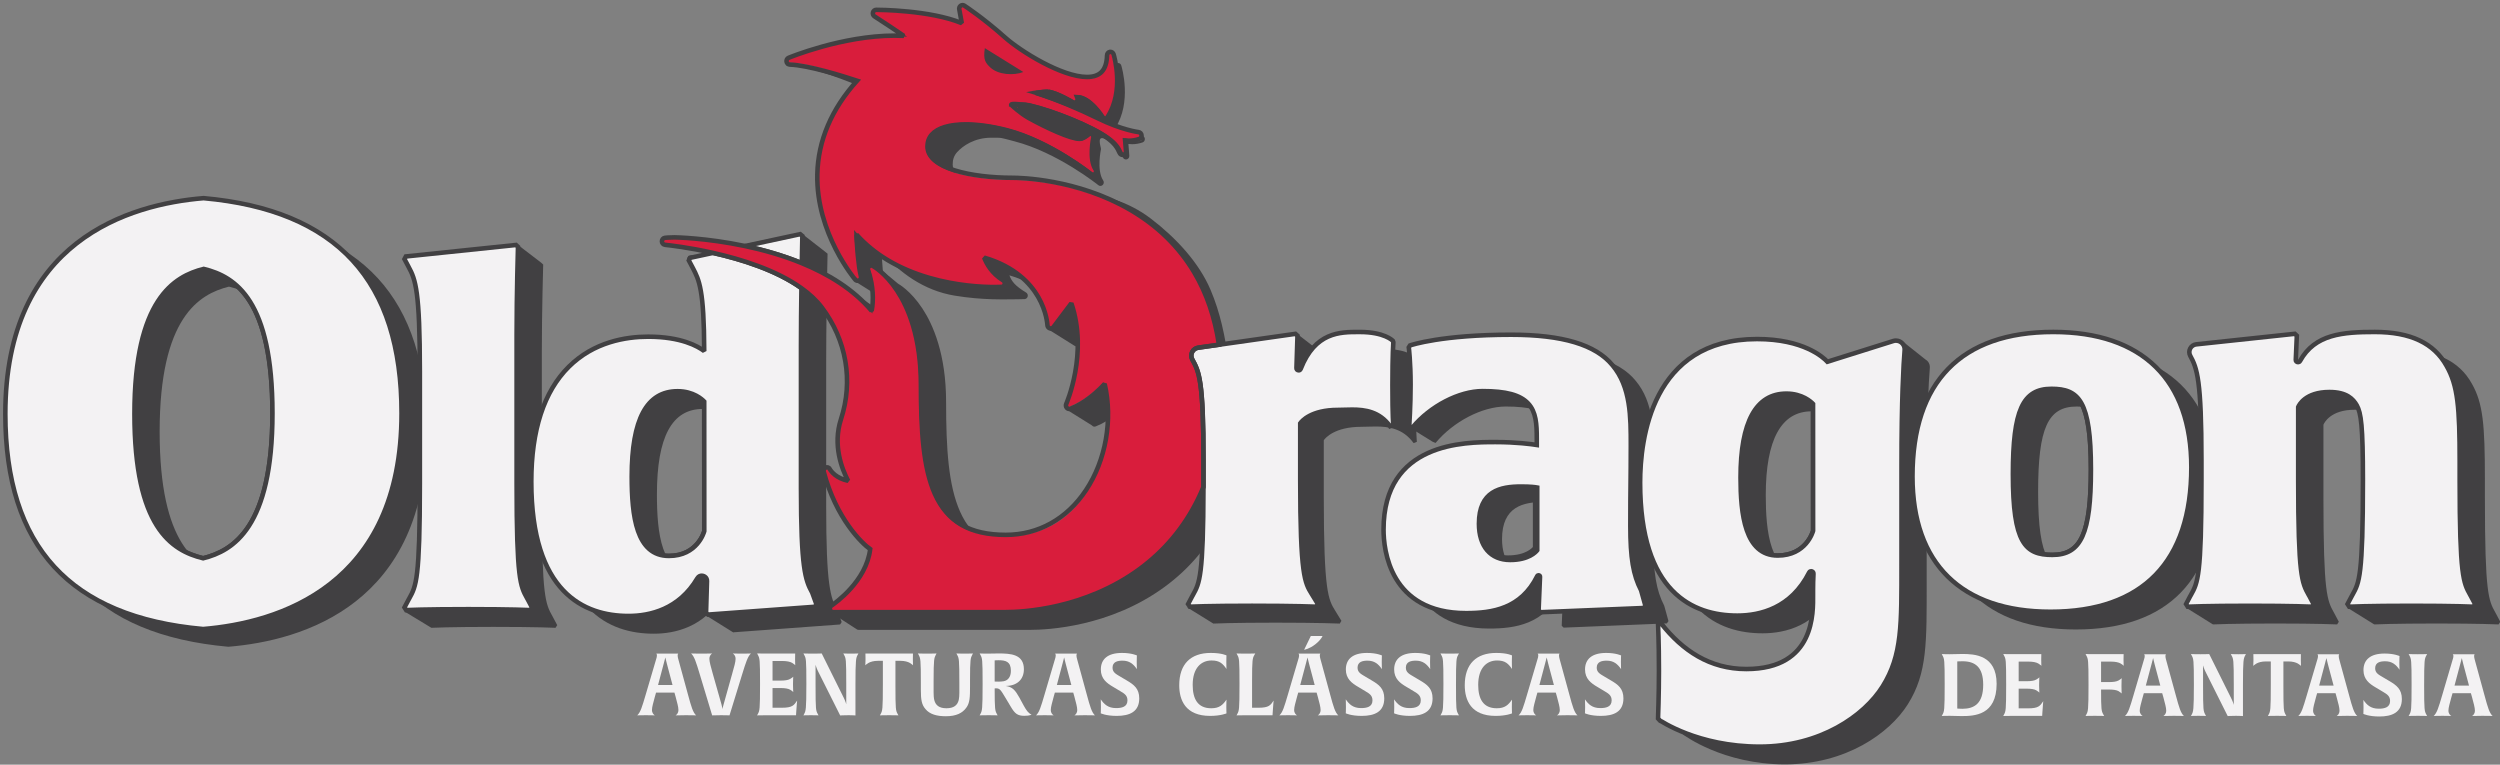
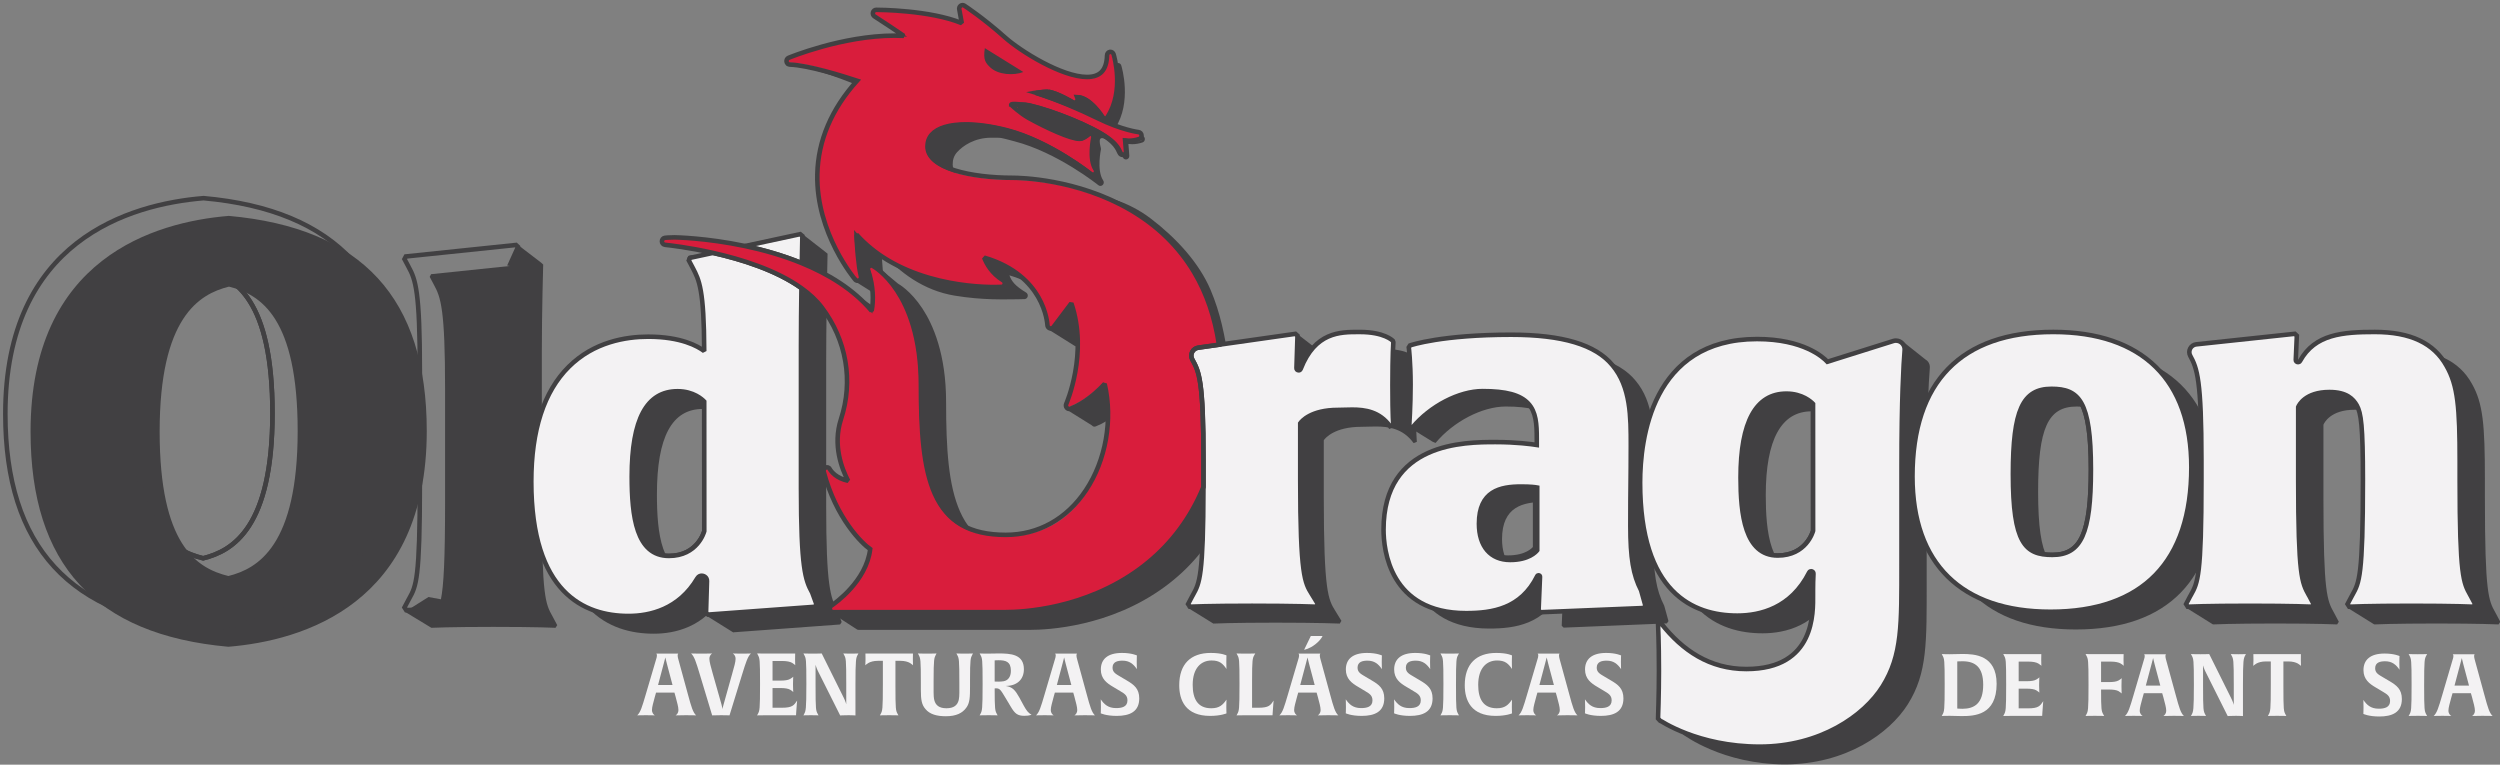
<svg xmlns="http://www.w3.org/2000/svg" width="100%" height="100%" viewBox="0 0 2282 698" version="1.1" xml:space="preserve" style="fill-rule:evenodd;clip-rule:evenodd;stroke-miterlimit:2;">
  <rect x="0" y="0" width="2282" height="698" fill="#808080" stroke="none" />
  <g transform="matrix(1,0,0,1,-2672.01,-106.608)">
    <g transform="matrix(4.167,0,0,4.167,0,0)">
      <g transform="matrix(1,0,0,1,614.947,-0.284)">
        <g>
          <g transform="matrix(1,0,0,1,-633.917,-9.854)">
            <path d="M781.354,170.95L781.201,170.673C779.711,167.994 778.891,166.52 778.891,145.517L778.891,112.958C778.891,103.826 779.189,93.776 779.19,93.675L778.754,93.269L774.029,89.648L773.206,89.648L771.294,93.883L771.861,93.987L754.636,95.782L754.327,96.362L755.235,98.076C756.763,100.843 757.699,103.433 757.699,120.997L757.699,145.517C757.699,158.538 757.383,164.05 756.788,167L754.059,166.5L748.922,169.744L754.696,173.246C754.736,173.244 758.816,173.044 768.344,173.044C777.768,173.044 781.851,173.244 781.892,173.246L782.262,172.664L781.354,170.95Z" style="fill:rgb(65,64,66);fill-rule:nonzero;" />
          </g>
          <g transform="matrix(1,0,0,1,-633.917,-9.854)">
            <path d="M812.248,161.385C805.071,161.385 804.104,152.595 804.104,143.997C804.104,131.419 807.393,125.303 814.156,125.303C817.648,125.303 819.57,127.122 819.988,127.569L820.002,155.954C819.943,156.175 818.483,161.385 812.248,161.385ZM844.572,171.986L843.643,169.426C842.115,166.659 841.179,164.07 841.179,146.509L841.179,115.261C841.179,111.286 841.225,106.763 841.281,102.723C835.789,98.789 828.142,96.4 821.922,95.001L816.887,96.084L816.618,96.658L817.528,98.375C818.876,100.971 819.945,103.036 819.988,116.505C818.58,115.444 814.898,113.358 807.727,113.358C802.809,113.358 795.796,114.502 790.316,119.954C784.87,125.37 782.11,133.831 782.11,145.103C782.11,169.43 793.691,174.537 803.406,174.537C808.065,174.537 814.465,173.102 818.495,166.263C818.775,165.786 819.203,165.715 819.433,165.715C819.752,165.715 820.074,165.85 820.292,166.075C820.438,166.226 820.609,166.489 820.598,166.894L820.518,169.566L815.172,170.728L820.866,174.283L820.87,174.231L844.228,172.516L844.572,171.986Z" style="fill:rgb(65,64,66);fill-rule:nonzero;" />
          </g>
          <g transform="matrix(1,0,0,1,-633.917,-9.854)">
            <path d="M841,90.898L836.272,87.221L835.852,87.221L835.949,91.984L828.915,93.497C832.862,94.329 837.174,95.529 841.367,97.249C841.428,93.746 841.48,91.351 841.482,91.294L841,90.898Z" style="fill:rgb(65,64,66);fill-rule:nonzero;" />
          </g>
          <g transform="matrix(1,0,0,1,-633.917,-9.854)">
            <path d="M903.616,146.978C899.424,153.292 893.18,156.769 886.037,156.769C878.17,156.769 873.234,153.916 870.505,147.787C867.969,142.094 867.448,134.083 867.448,123.806C867.448,113.354 864.622,106.881 862.251,103.291C859.649,99.352 857.025,97.912 856.915,97.853C855.518,96.642 854.436,95.804 853.606,95.222C853.471,93.677 853.384,92.147 853.333,90.982C857.246,95.351 862.442,99.347 869.337,100.485C875.617,101.521 880.35,101.28 883.088,101.28C884.013,101.28 884.562,101.25 884.656,101.243C884.983,101.223 885.26,100.975 885.33,100.637C885.396,100.308 885.254,99.976 884.98,99.808C882.504,98.308 881.824,97.358 881.315,96.04C888.041,98.005 891.422,101.709 893.089,104.55L891.559,106.588L890.376,107.675L889.765,107.824L895.429,111.371C895.494,111.429 895.567,111.479 895.65,111.51C895.731,111.542 895.815,111.557 895.9,111.557C896.127,111.557 896.337,111.45 896.478,111.265L900.411,106.047C902.267,111.508 902.004,116.978 901.268,121.103L900.536,121.452L895.553,124.881L893.735,125.382L899.393,128.908C899.533,129.083 899.737,129.184 899.956,129.184C900.043,129.184 900.129,129.167 900.211,129.135C903.567,127.826 906.315,125.207 907.703,123.7C909.518,131.557 907.978,140.407 903.616,146.978ZM926.877,116.707C927.135,116.199 927.627,115.846 928.192,115.767L929.387,115.119C928.504,109.177 927.534,104.291 925.389,99.233C922.849,93.243 917.848,87.862 912.383,83.669C901.615,75.407 888.984,78.55 887.583,78.55C878.323,78.55 868.951,76.445 868.893,71.746C868.879,70.694 869.196,69.797 869.834,69.082C871.136,67.622 873.721,65.89 877.31,65.89C879.942,65.89 879.187,65.847 882.389,66.67C891.84,69.104 900.717,76.221 900.803,76.291C900.931,76.397 901.091,76.454 901.259,76.454C901.663,76.454 901.994,76.108 901.994,75.683C901.994,75.487 901.923,75.301 901.831,75.205C900.387,72.988 901.371,68.421 901.381,68.376C901.45,68.063 899.901,64.299 903.38,66.864C905.044,68.089 905.645,68.983 906.179,70.208C906.299,70.482 906.56,70.658 906.854,70.658C907.259,70.657 907.586,70.311 907.586,69.888L907.385,67.261C907.65,67.295 907.92,67.312 908.197,67.312C908.966,67.312 909.736,67.181 910.484,66.922C910.812,66.81 911.02,66.479 910.986,66.118C910.955,65.756 910.679,65.465 910.334,65.425C910.297,65.422 911.486,68.107 906.218,65.517C906.218,65.517 903.216,63.772 903.242,63.814C903.373,64.032 907.439,65.606 907.695,65.611C907.945,65.611 904.328,64.051 904.466,63.839C908.227,58.119 905.921,50.382 905.822,50.055C905.722,49.735 905.442,49.52 905.124,49.52L905.008,49.531C904.659,49.588 904.398,49.898 904.388,50.269C904.304,53.514 902.91,55.026 900.002,55.026C894.519,55.026 885.505,49.447 881.997,46.325C877.211,42.06 877.13,40.946 876.964,40.838C876.848,40.764 876.715,40.724 876.579,40.724C876.42,40.724 876.264,40.779 876.136,40.88C875.914,41.055 875.806,41.353 875.857,41.639L876.408,44.673C869.391,41.79 858.152,41.756 857.662,41.756C857.326,41.756 857.032,41.995 856.95,42.337C856.87,42.666 857.002,43.007 857.279,43.183C859.238,44.433 861.833,46.179 863.716,47.459C863.055,47.426 862.38,47.409 861.698,47.409C853.108,47.409 844.469,50.087 840.59,51.466C839.802,51.029 838.372,50.377 836.25,49.942C832.809,49.236 832.456,50.163 832.456,50.163C832.456,50.163 835.618,48.969 852.034,56.064C846.424,62.289 844.933,70.393 844.764,77.761C844.627,83.701 846.347,89.031 848.256,93.07C848.327,93.222 848.4,93.358 848.473,93.507L847.352,97.249L853.063,100.847C853.201,101.008 853.4,101.101 853.612,101.101C854.018,101.101 854.347,100.756 854.347,100.332C854.347,100.225 854.325,100.119 854.304,100.079C854.053,99.07 853.864,97.747 853.718,96.37L855.857,98.469C855.848,98.579 855.853,98.693 855.892,98.802C857.085,102.267 857.095,105.533 856.663,107.702C852.649,102.954 847.124,99.612 841.367,97.249C837.174,95.529 832.862,94.329 828.915,93.497C820.41,91.704 813.617,91.6 813.475,91.6C812.129,91.6 811.366,91.702 811.36,91.704C810.997,91.75 810.721,92.078 810.719,92.464C810.717,92.85 810.99,93.179 811.415,93.236C812.453,93.343 816.679,93.822 821.922,95.001C828.142,96.4 835.789,98.789 841.281,102.723C843.018,103.968 844.546,105.363 845.735,106.935C851.151,114.091 852.684,123.027 849.941,131.449C848.095,137.117 850.151,142.357 851.504,144.922C848.897,144.368 847.795,142.91 847.426,142.265L847.295,142.107C847.17,142.015 847.024,141.966 846.871,141.966C846.709,141.966 846.549,142.023 846.422,142.127C846.184,142.32 846.083,142.641 846.163,142.943C848.911,153.238 854.572,158.678 856.343,159.896C855.826,164.259 852.987,167.764 850.703,169.935L842.059,169.813L847.733,173.474L847.734,173.473C847.867,173.608 848.042,173.695 848.237,173.695L885.902,173.695C889.788,173.695 903.392,173.017 915.323,164.279C920.795,160.274 925.097,155.144 928.111,149.027C928.553,148.132 928.966,147.214 929.352,146.274C929.352,145.784 929.353,145.291 929.353,144.777L929.353,140.455C929.353,122.795 928.374,121.019 926.892,118.332C926.621,117.82 926.616,117.216 926.877,116.707Z" style="fill:rgb(65,64,66);fill-rule:nonzero;" />
          </g>
          <g transform="matrix(1,0,0,1,-633.917,-9.854)">
            <path d="M1115.31,161.161C1109.33,161.161 1106.66,158.607 1106.66,143.469C1106.66,129.492 1108.79,124.774 1115.11,124.774C1121.08,124.774 1123.75,127.328 1123.75,142.466C1123.75,156.443 1121.62,161.161 1115.31,161.161ZM1115.51,112.323C1095.33,112.323 1084.66,123.268 1084.66,143.973C1084.66,163.086 1095.4,173.612 1114.91,173.612C1135.08,173.612 1145.75,162.667 1145.75,141.962C1145.75,122.85 1135.01,112.323 1115.51,112.323Z" style="fill:rgb(65,64,66);fill-rule:nonzero;" />
          </g>
          <g transform="matrix(1,0,0,1,-633.917,-9.854)">
            <path d="M1055.14,161.301C1047.92,161.301 1047,152.168 1047,144.214C1047,132.009 1050.38,125.823 1057.05,125.823C1060.54,125.823 1062.46,127.642 1062.88,128.088L1062.89,155.869C1062.84,156.091 1061.38,161.301 1055.14,161.301ZM1082.94,116.279C1082.98,115.742 1082.81,115.228 1082.45,114.834C1082.33,114.703 1082.18,114.599 1082.03,114.507L1076.89,110.427L1076.32,115.434L1076.62,115.513L1066.02,118.847C1065.13,117.88 1060.78,113.876 1050.62,113.876C1027.5,113.876 1025,135.866 1025,145.32C1025,169.399 1036.58,174.453 1046.3,174.453C1051.31,174.453 1058.1,172.812 1062.04,165.003C1062.15,164.768 1062.35,164.731 1062.46,164.731C1062.61,164.731 1062.75,164.791 1062.85,164.894C1062.94,164.99 1062.98,165.112 1062.98,165.26C1062.91,166.523 1062.88,167.727 1062.88,168.831L1062.88,169.936C1062.88,173.583 1063.43,186.158 1048.25,186.158C1040.27,186.158 1034.32,185.688 1029.63,179.738L1028.92,179.289C1028.92,179.322 1029.12,179.944 1029.12,186.584C1029.12,191.841 1028.65,196.273 1028.65,196.324L1029.03,196.736C1029.1,196.738 1037.58,203.158 1051.2,203.158C1064.47,203.158 1074.09,196.42 1078.14,189.966C1082.43,183.117 1082.25,176.41 1082.25,163.004L1082.25,141.803C1082.25,126.977 1082.69,119.448 1082.94,116.279Z" style="fill:rgb(65,64,66);fill-rule:nonzero;" />
          </g>
          <g transform="matrix(1,0,0,1,-633.917,-9.854)">
            <path d="M710.227,161.901C703.195,160.181 695.173,154.983 695.173,130.267C695.173,105.257 703.809,100.142 710.353,98.509C717.385,100.229 725.407,105.425 725.407,130.141C725.407,155.151 716.772,160.267 710.227,161.901ZM710.32,83.012C694.103,84.353 666.895,92.275 666.895,130.267C666.895,159.353 681.058,174.769 710.191,177.396L710.26,177.396C726.477,176.055 753.685,168.133 753.685,130.141C753.685,101.056 739.522,85.64 710.32,83.012Z" style="fill:rgb(65,64,66);fill-rule:nonzero;" />
          </g>
          <g transform="matrix(1,0,0,1,-633.917,-9.854)">
            <path d="M1206.99,170.21L1206.82,169.9C1205.34,167.249 1204.53,165.791 1204.53,144.777L1204.53,140.758C1204.53,128.766 1204.12,124.049 1201.67,119.763C1198.9,114.758 1193.75,112.324 1185.95,112.324C1178.9,112.324 1172.8,112.801 1169.57,118.668C1169.43,118.905 1169.23,118.942 1169.12,118.942C1168.98,118.942 1168.84,118.883 1168.75,118.786C1168.66,118.693 1168.62,118.571 1168.62,118.425L1168.86,113.14L1163.82,117.059L1146.83,115.033C1146.26,115.093 1145.77,115.429 1145.5,115.929C1145.23,116.43 1145.23,117.027 1145.5,117.534C1147.03,120.3 1147.96,122.888 1147.96,140.456L1147.96,144.777C1147.96,162.469 1147.39,166.3 1146.32,168.651L1139.24,168.941L1144.96,172.506C1145,172.505 1149.08,172.305 1158.61,172.305C1168.04,172.305 1172.12,172.505 1172.16,172.506L1172.53,171.926L1171.62,170.21L1171.47,169.935C1169.98,167.258 1169.16,165.783 1169.16,144.777L1169.16,128.77C1169.33,128.344 1170.71,125.477 1176,125.477C1179.83,125.477 1181.21,127.035 1181.98,128.388C1182.94,130.112 1183.34,132.784 1183.34,144.876C1183.34,162.541 1182.76,166.323 1181.7,168.649L1174.56,168.941L1180.29,172.506L1180.31,172.464L1180.34,172.506C1180.38,172.505 1184.46,172.305 1193.98,172.305C1203.41,172.305 1207.49,172.505 1207.53,172.506L1207.9,171.926L1206.99,170.21Z" style="fill:rgb(65,64,66);fill-rule:nonzero;" />
          </g>
          <g transform="matrix(1,0,0,1,-633.917,-9.854)">
            <path d="M983.705,149.939C983.705,154.912 986.261,157.883 990.544,157.883C994.586,157.883 996.165,156.145 996.479,155.741L996.479,142.012C996.05,141.93 995.022,141.793 992.956,141.793C988.381,141.793 983.705,142.762 983.705,149.939Z" style="fill:none;stroke:rgb(65,64,66);stroke-width:1px;" />
          </g>
          <g transform="matrix(1,0,0,1,-633.917,-9.854)">
            <path d="M1051.52,121.941C1044.85,121.941 1041.47,128.127 1041.47,140.332C1041.47,148.287 1042.4,157.419 1049.62,157.419C1055.85,157.419 1057.31,152.209 1057.37,151.987L1057.36,124.206C1056.94,123.76 1055.02,121.941 1051.52,121.941Z" style="fill:none;stroke:rgb(65,64,66);stroke-width:1px;" />
          </g>
          <g transform="matrix(1,0,0,1,-633.917,-9.854)">
            <path d="M704.829,94.627C698.283,96.26 689.648,101.375 689.648,126.385C689.648,151.101 697.671,156.299 704.702,158.019C711.247,156.385 719.883,151.269 719.883,126.259C719.883,101.543 711.86,96.347 704.829,94.627Z" style="fill:none;stroke:rgb(65,64,66);stroke-width:1px;" />
          </g>
          <g transform="matrix(1,0,0,1,-633.917,-9.854)">
            <path d="M1109.58,120.892C1103.27,120.892 1101.13,125.61 1101.13,139.587C1101.13,154.725 1103.8,157.28 1109.78,157.28C1116.1,157.28 1118.23,152.561 1118.23,138.584C1118.23,123.446 1115.56,120.892 1109.58,120.892Z" style="fill:none;stroke:rgb(65,64,66);stroke-width:1px;" />
          </g>
          <g transform="matrix(1,0,0,1,-633.917,-9.854)">
            <path d="M808.632,121.421C801.868,121.421 798.58,127.537 798.58,140.115C798.58,148.713 799.547,157.503 806.724,157.503C812.959,157.503 814.419,152.293 814.477,152.072L814.464,123.687C814.046,123.241 812.124,121.421 808.632,121.421Z" style="fill:none;stroke:rgb(65,64,66);stroke-width:1px;" />
          </g>
          <g transform="matrix(1,0,0,1,-633.917,-9.854)">
            <path d="M835.958,87.412L835.476,87.016L823.391,89.615C827.338,90.448 831.649,91.647 835.843,93.368C835.903,89.865 835.956,87.469 835.958,87.412Z" style="fill:rgb(243,242,243);fill-rule:nonzero;" />
          </g>
          <g transform="matrix(1,0,0,1,-633.917,-9.854)">
            <path d="M835.958,87.412L835.476,87.016L823.391,89.615C827.338,90.448 831.649,91.647 835.843,93.368C835.903,89.865 835.956,87.469 835.958,87.412Z" style="fill:none;stroke:rgb(65,64,66);stroke-width:1px;" />
          </g>
          <g transform="matrix(1,0,0,1,-633.917,-9.854)">
            <path d="M806.724,157.503C799.547,157.503 798.58,148.713 798.58,140.115C798.58,127.537 801.868,121.421 808.632,121.421C812.124,121.421 814.046,123.241 814.464,123.687L814.477,152.072C814.419,152.293 812.959,157.503 806.724,157.503ZM811.362,92.203L811.094,92.776L812.004,94.494C813.352,97.09 814.421,99.154 814.464,112.623C813.056,111.562 809.373,109.476 802.202,109.476C797.284,109.476 790.271,110.621 784.792,116.072C779.346,121.488 776.586,129.949 776.586,141.221C776.586,165.548 788.167,170.655 797.882,170.655C802.541,170.655 808.94,169.22 812.971,162.381C813.251,161.904 813.679,161.833 813.908,161.833C814.227,161.833 814.55,161.968 814.768,162.193C814.914,162.344 815.085,162.607 815.073,163.012L814.867,169.945L815.293,170.353L838.703,168.634L839.048,168.104L838.118,165.544C836.591,162.777 835.654,160.189 835.654,142.627L835.654,111.379C835.654,107.404 835.7,102.881 835.757,98.841C830.265,94.907 822.617,92.518 816.397,91.12L811.362,92.203Z" style="fill:rgb(243,242,243);fill-rule:nonzero;" />
          </g>
          <g transform="matrix(1,0,0,1,-633.917,-9.854)">
            <path d="M806.724,157.503C799.547,157.503 798.58,148.713 798.58,140.115C798.58,127.537 801.868,121.421 808.632,121.421C812.124,121.421 814.046,123.241 814.464,123.687L814.477,152.072C814.419,152.293 812.959,157.503 806.724,157.503ZM811.362,92.203L811.094,92.776L812.004,94.494C813.352,97.09 814.421,99.154 814.464,112.623C813.056,111.562 809.373,109.476 802.202,109.476C797.284,109.476 790.271,110.621 784.792,116.072C779.346,121.488 776.586,129.949 776.586,141.221C776.586,165.548 788.167,170.655 797.882,170.655C802.541,170.655 808.94,169.22 812.971,162.381C813.251,161.904 813.679,161.833 813.908,161.833C814.227,161.833 814.55,161.968 814.768,162.193C814.914,162.344 815.085,162.607 815.073,163.012L814.867,169.945L815.293,170.353L838.703,168.634L839.048,168.104L838.118,165.544C836.591,162.777 835.654,160.189 835.654,142.627L835.654,111.379C835.654,107.404 835.7,102.881 835.757,98.841C830.265,94.907 822.617,92.518 816.397,91.12L811.362,92.203Z" style="fill:none;stroke:rgb(65,64,66);stroke-width:1px;" />
          </g>
          <g transform="matrix(1,0,0,1,-633.917,-9.854)">
-             <path d="M775.677,166.791C774.186,164.112 773.366,162.639 773.366,141.635L773.366,109.076C773.366,99.944 773.665,89.894 773.666,89.793L773.229,89.387L749.111,91.9L748.803,92.48L749.711,94.194C751.238,96.962 752.175,99.552 752.175,117.116L752.175,141.635C752.175,162.639 751.353,164.112 749.863,166.791L749.707,167.073L748.803,168.782L749.172,169.364C749.212,169.362 753.292,169.163 762.818,169.163C772.243,169.163 776.326,169.362 776.367,169.364L776.737,168.782L775.83,167.068L775.677,166.791Z" style="fill:rgb(243,242,243);fill-rule:nonzero;" />
-           </g>
+             </g>
          <g transform="matrix(1,0,0,1,-633.917,-9.854)">
            <path d="M775.677,166.791C774.186,164.112 773.366,162.639 773.366,141.635L773.366,109.076C773.366,99.944 773.665,89.894 773.666,89.793L773.229,89.387L749.111,91.9L748.803,92.48L749.711,94.194C751.238,96.962 752.175,99.552 752.175,117.116L752.175,141.635C752.175,162.639 751.353,164.112 749.863,166.791L749.707,167.073L748.803,168.782L749.172,169.364C749.212,169.362 753.292,169.163 762.818,169.163C772.243,169.163 776.326,169.362 776.367,169.364L776.737,168.782L775.83,167.068L775.677,166.791Z" style="fill:none;stroke:rgb(65,64,66);stroke-width:1px;" />
          </g>
          <g transform="matrix(1,0,0,1,-633.917,-9.854)">
            <path d="M1109.78,157.28C1103.8,157.28 1101.13,154.725 1101.13,139.587C1101.13,125.61 1103.27,120.892 1109.58,120.892C1115.56,120.892 1118.23,123.446 1118.23,138.584C1118.23,152.561 1116.1,157.28 1109.78,157.28ZM1140.22,138.081C1140.22,118.968 1129.48,108.441 1109.98,108.441C1089.8,108.441 1079.14,119.386 1079.14,140.091C1079.14,159.205 1089.88,169.73 1109.38,169.73C1129.56,169.73 1140.22,158.785 1140.22,138.081Z" style="fill:rgb(243,242,243);fill-rule:nonzero;" />
          </g>
          <g transform="matrix(1,0,0,1,-633.917,-9.854)">
            <path d="M1109.78,157.28C1103.8,157.28 1101.13,154.725 1101.13,139.587C1101.13,125.61 1103.27,120.892 1109.58,120.892C1115.56,120.892 1118.23,123.446 1118.23,138.584C1118.23,152.561 1116.1,157.28 1109.78,157.28ZM1140.22,138.081C1140.22,118.968 1129.48,108.441 1109.98,108.441C1089.8,108.441 1079.14,119.386 1079.14,140.091C1079.14,159.205 1089.88,169.73 1109.38,169.73C1129.56,169.73 1140.22,158.785 1140.22,138.081Z" style="fill:none;stroke:rgb(65,64,66);stroke-width:1px;" />
          </g>
          <g transform="matrix(1,0,0,1,-633.917,-9.854)">
            <path d="M1201.47,166.329L1201.3,166.018C1199.82,163.368 1199,161.909 1199,140.895L1199,136.876C1199,124.884 1198.59,120.167 1196.14,115.881C1193.37,110.876 1188.23,108.442 1180.42,108.442C1173.38,108.442 1167.28,108.919 1164.04,114.787C1163.91,115.023 1163.71,115.06 1163.6,115.06C1163.46,115.06 1163.32,115.001 1163.22,114.904C1163.13,114.812 1163.09,114.689 1163.1,114.543L1163.33,109.258L1162.89,108.845L1141.3,111.151C1140.74,111.211 1140.24,111.547 1139.98,112.047C1139.71,112.548 1139.71,113.145 1139.98,113.652C1141.5,116.418 1142.44,119.006 1142.44,136.574L1142.44,140.895C1142.44,161.911 1141.63,163.37 1140.15,166.019L1139.97,166.333L1139.07,168.042L1139.44,168.624C1139.48,168.623 1143.56,168.423 1153.09,168.423C1162.51,168.423 1166.59,168.623 1166.63,168.624L1167,168.044L1166.1,166.329L1165.94,166.053C1164.45,163.376 1163.63,161.901 1163.63,140.895L1163.63,124.889C1163.81,124.462 1165.19,121.596 1170.47,121.596C1174.3,121.596 1175.68,123.153 1176.46,124.506C1177.41,126.23 1177.81,128.902 1177.81,140.995C1177.81,161.921 1177.01,163.364 1175.54,165.984L1175.35,166.333L1174.44,168.042L1174.81,168.624C1174.85,168.623 1178.93,168.423 1188.46,168.423C1197.88,168.423 1201.96,168.623 1202,168.624L1202.38,168.044L1201.47,166.329Z" style="fill:rgb(243,242,243);fill-rule:nonzero;" />
          </g>
          <g transform="matrix(1,0,0,1,-633.917,-9.854)">
            <path d="M1201.47,166.329L1201.3,166.018C1199.82,163.368 1199,161.909 1199,140.895L1199,136.876C1199,124.884 1198.59,120.167 1196.14,115.881C1193.37,110.876 1188.23,108.442 1180.42,108.442C1173.38,108.442 1167.28,108.919 1164.04,114.787C1163.91,115.023 1163.71,115.06 1163.6,115.06C1163.46,115.06 1163.32,115.001 1163.22,114.904C1163.13,114.812 1163.09,114.689 1163.1,114.543L1163.33,109.258L1162.89,108.845L1141.3,111.151C1140.74,111.211 1140.24,111.547 1139.98,112.047C1139.71,112.548 1139.71,113.145 1139.98,113.652C1141.5,116.418 1142.44,119.006 1142.44,136.574L1142.44,140.895C1142.44,161.911 1141.63,163.37 1140.15,166.019L1139.97,166.333L1139.07,168.042L1139.44,168.624C1139.48,168.623 1143.56,168.423 1153.09,168.423C1162.51,168.423 1166.59,168.623 1166.63,168.624L1167,168.044L1166.1,166.329L1165.94,166.053C1164.45,163.376 1163.63,161.901 1163.63,140.895L1163.63,124.889C1163.81,124.462 1165.19,121.596 1170.47,121.596C1174.3,121.596 1175.68,123.153 1176.46,124.506C1177.41,126.23 1177.81,128.902 1177.81,140.995C1177.81,161.921 1177.01,163.364 1175.54,165.984L1175.35,166.333L1174.44,168.042L1174.81,168.624C1174.85,168.623 1178.93,168.423 1188.46,168.423C1197.88,168.423 1201.96,168.623 1202,168.624L1202.38,168.044L1201.47,166.329Z" style="fill:none;stroke:rgb(65,64,66);stroke-width:1px;" />
          </g>
          <g transform="matrix(1,0,0,1,-633.917,-9.854)">
-             <path d="M704.702,158.019C697.671,156.299 689.648,151.101 689.648,126.385C689.648,101.375 698.283,96.26 704.829,94.627C711.86,96.347 719.883,101.543 719.883,126.259C719.883,151.269 711.247,156.385 704.702,158.019ZM704.796,79.13C688.579,80.471 661.37,88.393 661.37,126.385C661.37,155.472 675.533,170.888 704.667,173.514L704.735,173.514C720.952,172.173 748.16,164.251 748.16,126.259C748.16,97.175 733.998,81.759 704.796,79.13Z" style="fill:rgb(243,242,243);fill-rule:nonzero;" />
-           </g>
+             </g>
          <g transform="matrix(1,0,0,1,-633.917,-9.854)">
            <path d="M704.702,158.019C697.671,156.299 689.648,151.101 689.648,126.385C689.648,101.375 698.283,96.26 704.829,94.627C711.86,96.347 719.883,101.543 719.883,126.259C719.883,151.269 711.247,156.385 704.702,158.019ZM704.796,79.13C688.579,80.471 661.37,88.393 661.37,126.385C661.37,155.472 675.533,170.888 704.667,173.514L704.735,173.514C720.952,172.173 748.16,164.251 748.16,126.259C748.16,97.175 733.998,81.759 704.796,79.13Z" style="fill:none;stroke:rgb(65,64,66);stroke-width:1px;" />
          </g>
          <g>
            <g transform="matrix(1,0,0,1,-633.917,-9.854)">
              <path d="M806.286,181.125C806.077,180.327 805.964,179.871 805.944,179.738C805.926,179.833 805.811,180.251 805.584,181.125L804.349,185.779L807.521,185.779L806.286,181.125ZM810.447,192.391C809.193,192.391 808.205,192.429 808.205,192.429C808.452,192.258 808.813,191.935 808.813,191.231C808.813,190.604 808.528,189.598 808.205,188.382L807.939,187.433L803.912,187.433L803.645,188.382C803.323,189.598 803.018,190.604 803.018,191.231C803.018,191.935 803.398,192.258 803.645,192.429C803.645,192.429 802.867,192.391 801.689,192.391C800.474,192.391 799.789,192.429 799.789,192.429C800.512,191.744 800.853,190.566 801.632,187.926L803.969,180.004C804.045,179.776 804.102,179.548 804.102,179.302C804.102,179.035 803.988,178.922 803.969,178.902L808.756,178.902C808.756,178.922 808.643,179.035 808.643,179.302C808.643,179.548 808.699,179.776 808.756,180.004L810.922,187.926C811.643,190.586 811.985,191.744 812.688,192.429C812.688,192.429 811.814,192.391 810.447,192.391Z" style="fill:rgb(243,242,243);fill-rule:nonzero;" />
            </g>
            <g transform="matrix(1,0,0,1,-633.917,-9.854)">
              <path d="M822.796,183.367L820.004,192.429C820.004,192.429 819.282,192.391 818.142,192.391C817.021,192.391 816.204,192.429 816.204,192.429L813.469,183.367C812.671,180.727 812.31,179.548 811.588,178.864C811.588,178.864 812.291,178.902 813.83,178.902C815.482,178.902 816.204,178.864 816.204,178.864C815.957,179.035 815.597,179.358 815.597,180.061C815.597,180.727 815.938,181.828 816.318,183.233L818.237,189.997C818.37,190.49 818.446,190.966 818.465,191.042C818.465,190.966 818.56,190.51 818.712,190.016L820.611,183.233C821.011,181.809 821.334,180.727 821.334,180.061C821.334,179.358 820.973,179.035 820.726,178.864C820.726,178.864 821.409,178.902 822.777,178.902C824.126,178.902 824.696,178.864 824.696,178.864C823.993,179.548 823.613,180.727 822.796,183.367Z" style="fill:rgb(243,242,243);fill-rule:nonzero;" />
            </g>
            <g transform="matrix(1,0,0,1,-633.917,-9.854)">
              <path d="M834.614,191.744L834.577,192.409L827.51,192.409C826.484,192.409 826.047,192.429 826.047,192.429L826.218,192.105C826.598,191.384 826.692,191.251 826.692,185.552C826.692,180.023 826.617,179.947 826.218,179.187L826.047,178.864C826.047,178.864 826.465,178.884 827.491,178.884L834.387,178.884C834.387,178.884 834.368,179.244 834.368,180.08C834.368,180.992 834.405,181.41 834.405,181.448C834.387,181.429 834.272,181.258 833.741,180.935C833.285,180.669 832.544,180.518 831.651,180.518L829.429,180.518L829.429,184.81L831.195,184.81C832.088,184.81 832.829,184.716 833.285,184.449C833.779,184.165 833.931,183.994 833.969,183.956C833.969,183.975 833.912,184.507 833.912,185.646C833.912,186.729 833.969,187.28 833.969,187.318C833.95,187.299 833.816,187.128 833.285,186.806C832.829,186.539 832.088,186.444 831.195,186.444L829.429,186.444L829.429,190.757L831.461,190.757C833.816,190.757 834.121,190.206 834.823,189.18C834.823,189.18 834.728,189.921 834.614,191.744Z" style="fill:rgb(243,242,243);fill-rule:nonzero;" />
            </g>
            <g transform="matrix(1,0,0,1,-633.917,-9.854)">
              <path d="M848.066,179.187C847.725,179.852 847.592,180.042 847.592,185.741L847.592,192.447C847.592,192.447 847.116,192.391 846.109,192.391C845.008,192.391 844.248,192.447 844.248,192.447L839.365,182.702C839.043,182.056 838.872,181.391 838.852,181.334L838.852,185.741C838.852,191.269 838.929,191.346 839.327,192.105L839.498,192.429C839.498,192.429 838.985,192.391 837.846,192.391C836.668,192.391 836.193,192.429 836.193,192.429L836.364,192.105C836.706,191.422 836.839,191.251 836.839,185.552C836.839,180.023 836.763,179.947 836.364,179.187L836.193,178.864C836.193,178.864 836.801,178.902 838.302,178.902C839.574,178.902 840.201,178.864 840.201,178.864L845.008,188.534C845.426,189.351 845.577,189.997 845.577,189.997L845.577,185.552C845.577,180.023 845.502,179.947 845.102,179.187L844.932,178.864C844.932,178.864 845.444,178.902 846.585,178.902C847.763,178.902 848.237,178.864 848.237,178.864L848.066,179.187Z" style="fill:rgb(243,242,243);fill-rule:nonzero;" />
            </g>
            <g transform="matrix(1,0,0,1,-633.917,-9.854)">
              <path d="M860.207,181.467C860.188,181.448 860.074,181.277 859.542,180.954C859.086,180.688 858.364,180.479 857.472,180.479L856.351,180.479L856.351,185.741C856.351,191.269 856.427,191.346 856.826,192.105L856.997,192.429C856.997,192.429 856.408,192.391 854.983,192.391C853.559,192.391 852.95,192.429 852.95,192.429L853.121,192.105C853.501,191.384 853.597,191.251 853.597,185.552L853.597,180.479L852.494,180.479C851.602,180.479 850.88,180.688 850.424,180.954C849.93,181.258 849.759,181.429 849.74,181.467C849.74,181.448 849.797,180.992 849.797,180.08C849.797,179.244 849.777,178.884 849.777,178.884L860.188,178.884C860.188,178.884 860.169,179.244 860.169,180.08C860.169,180.992 860.207,181.429 860.207,181.467Z" style="fill:rgb(243,242,243);fill-rule:nonzero;" />
            </g>
            <g transform="matrix(1,0,0,1,-633.917,-9.854)">
              <path d="M873.164,179.187C872.822,179.852 872.689,180.061 872.689,184.772L872.689,186.141C872.689,188.42 872.651,189.73 871.853,190.775C871.018,191.915 869.687,192.618 867.389,192.618C865.356,192.618 863.855,192.162 862.943,191.06C862.108,190.11 861.918,189.047 861.918,186.824L861.918,185.285C861.918,180.194 861.842,179.947 861.443,179.187L861.272,178.864C861.272,178.864 861.899,178.902 863.305,178.902C864.711,178.902 865.356,178.864 865.356,178.864L865.185,179.187C864.844,179.852 864.711,180.061 864.711,184.772L864.711,187.433C864.711,187.964 864.748,188.667 864.862,189.085C865.147,190.206 865.927,190.871 867.522,190.871C869.118,190.871 869.935,190.225 870.22,189.047C870.314,188.648 870.352,188.021 870.352,187.508L870.352,185.552C870.352,180.023 870.276,179.947 869.878,179.187L869.707,178.864C869.707,178.864 870.276,178.902 871.53,178.902C872.804,178.902 873.335,178.864 873.335,178.864L873.164,179.187Z" style="fill:rgb(243,242,243);fill-rule:nonzero;" />
            </g>
            <g transform="matrix(1,0,0,1,-633.917,-9.854)">
              <path d="M878.904,180.347C878.41,180.347 878.087,180.384 878.087,180.384L878.087,185.019C878.087,185.019 878.372,185.038 879.018,185.038C879.303,185.038 879.778,185.001 880.102,184.943C880.975,184.754 881.64,184.051 881.64,182.664C881.64,180.65 880.518,180.347 878.904,180.347ZM884.565,192.523C883.084,192.523 882.495,192.029 881.583,190.472L880.424,188.534C879.436,186.9 879.227,186.501 878.392,186.501C878.221,186.501 878.087,186.52 878.087,186.52C878.087,191.193 878.183,191.384 878.562,192.105L878.733,192.429C878.733,192.429 878.144,192.391 876.776,192.391C875.409,192.391 874.801,192.429 874.801,192.429L874.972,192.105C875.333,191.402 875.446,191.251 875.446,185.552C875.446,180.023 875.371,179.947 874.972,179.187L874.801,178.864C874.801,178.864 875.466,178.902 876.396,178.902C876.985,178.902 878.277,178.864 878.923,178.864C881.583,178.864 884.489,179.017 884.489,182.322C884.489,184.62 882.913,185.97 880.518,185.988C882.001,186.197 882.59,186.919 883.482,188.496L884.471,190.319C885.04,191.326 885.439,191.935 886.161,192.258C886.161,192.258 885.857,192.523 884.565,192.523Z" style="fill:rgb(243,242,243);fill-rule:nonzero;" />
            </g>
            <g transform="matrix(1,0,0,1,-633.917,-9.854)">
              <path d="M893.647,181.125C893.438,180.327 893.325,179.871 893.306,179.738C893.287,179.833 893.173,180.251 892.945,181.125L891.71,185.779L894.883,185.779L893.647,181.125ZM897.809,192.391C896.555,192.391 895.566,192.429 895.566,192.429C895.813,192.258 896.175,191.935 896.175,191.231C896.175,190.604 895.89,189.598 895.566,188.382L895.301,187.433L891.273,187.433L891.007,188.382C890.685,189.598 890.38,190.604 890.38,191.231C890.38,191.935 890.76,192.258 891.007,192.429C891.007,192.429 890.228,192.391 889.051,192.391C887.835,192.391 887.15,192.429 887.15,192.429C887.873,191.744 888.215,190.566 888.993,187.926L891.33,180.004C891.406,179.776 891.463,179.548 891.463,179.302C891.463,179.035 891.35,178.922 891.33,178.902L896.117,178.902C896.117,178.922 896.004,179.035 896.004,179.302C896.004,179.548 896.06,179.776 896.117,180.004L898.283,187.926C899.005,190.586 899.347,191.744 900.05,192.429C900.05,192.429 899.176,192.391 897.809,192.391Z" style="fill:rgb(243,242,243);fill-rule:nonzero;" />
            </g>
            <g transform="matrix(1,0,0,1,-633.917,-9.854)">
              <path d="M904.82,192.542C902.464,192.542 901.324,191.973 901.324,191.973C901.324,191.973 901.362,191.517 901.362,190.604C901.362,189.598 901.324,188.914 901.324,188.914C902.046,189.959 902.901,190.833 904.686,190.833C905.902,190.833 907.176,190.586 907.176,189.142C907.176,188.097 906.549,187.679 905.675,187.166L904.06,186.197C902.654,185.381 901.344,184.411 901.344,182.379C901.344,180.138 902.825,178.75 905.978,178.75C908.106,178.75 909.246,179.302 909.246,179.302C909.246,179.302 909.208,179.757 909.208,180.707C909.208,181.695 909.246,182.303 909.246,182.303C908.468,181.163 907.594,180.441 906.093,180.441C905.048,180.441 903.908,180.669 903.908,181.979C903.908,182.968 904.592,183.348 905.637,183.956L906.985,184.754C908.581,185.685 909.759,186.559 909.759,188.705C909.759,191.649 907.632,192.542 904.82,192.542Z" style="fill:rgb(243,242,243);fill-rule:nonzero;" />
            </g>
            <g transform="matrix(1,0,0,1,-633.917,-9.854)">
              <path d="M925.282,192.542C919.887,192.542 918.518,189.103 918.518,185.836C918.518,181.144 921.064,178.75 925.415,178.75C927.885,178.75 928.872,179.302 928.872,179.302C928.872,179.302 928.834,179.72 928.834,180.745C928.834,181.657 928.872,182.265 928.872,182.265C928.056,181.087 927.371,180.403 925.604,180.403C923.306,180.403 921.464,182.056 921.464,185.741C921.464,188.8 922.546,190.871 925.528,190.871C927.314,190.871 928.056,190.148 928.872,188.971C928.872,188.971 928.834,189.579 928.834,190.624C928.834,191.555 928.872,191.991 928.872,191.991C928.872,191.991 927.618,192.542 925.282,192.542Z" style="fill:rgb(243,242,243);fill-rule:nonzero;" />
            </g>
            <g transform="matrix(1,0,0,1,-633.917,-9.854)">
              <path d="M938.994,191.744L938.956,192.409L932.535,192.409C931.51,192.409 931.072,192.429 931.072,192.429L931.243,192.105C931.623,191.384 931.718,191.251 931.718,185.552C931.718,180.023 931.643,179.947 931.243,179.187L931.072,178.864C931.072,178.864 931.643,178.902 933.143,178.902C934.625,178.902 935.176,178.864 935.176,178.864L934.985,179.187C934.567,179.909 934.473,180.213 934.473,184.981L934.473,190.757L935.841,190.757C938.196,190.757 938.5,190.206 939.203,189.18C939.203,189.18 939.108,189.921 938.994,191.744Z" style="fill:rgb(243,242,243);fill-rule:nonzero;" />
            </g>
            <g transform="matrix(1,0,0,1,-633.917,-9.854)">
              <path d="M947.337,175.046L949.902,175.046C949.902,175.046 949.655,175.825 948.287,176.889C947.033,177.877 945.875,178.066 945.875,178.066L947.337,175.046ZM946.957,181.125C946.748,180.327 946.635,179.871 946.615,179.738C946.597,179.833 946.482,180.251 946.255,181.125L945.019,185.779L948.192,185.779L946.957,181.125ZM951.118,192.391C949.864,192.391 948.876,192.429 948.876,192.429C949.123,192.258 949.484,191.935 949.484,191.231C949.484,190.604 949.199,189.598 948.876,188.382L948.61,187.433L944.583,187.433L944.316,188.382C943.994,189.598 943.689,190.604 943.689,191.231C943.689,191.935 944.069,192.258 944.316,192.429C944.316,192.429 943.538,192.391 942.36,192.391C941.144,192.391 940.46,192.429 940.46,192.429C941.183,191.744 941.524,190.566 942.303,187.926L944.64,180.004C944.716,179.776 944.772,179.548 944.772,179.302C944.772,179.035 944.659,178.922 944.64,178.902L949.427,178.902C949.427,178.922 949.313,179.035 949.313,179.302C949.313,179.548 949.37,179.776 949.427,180.004L951.593,187.926C952.314,190.586 952.656,191.744 953.359,192.429C953.359,192.429 952.485,192.391 951.118,192.391Z" style="fill:rgb(243,242,243);fill-rule:nonzero;" />
            </g>
            <g transform="matrix(1,0,0,1,-633.917,-9.854)">
              <path d="M958.491,192.542C956.135,192.542 954.995,191.973 954.995,191.973C954.995,191.973 955.033,191.517 955.033,190.604C955.033,189.598 954.995,188.914 954.995,188.914C955.717,189.959 956.572,190.833 958.357,190.833C959.573,190.833 960.847,190.586 960.847,189.142C960.847,188.097 960.22,187.679 959.346,187.166L957.73,186.197C956.325,185.381 955.015,184.411 955.015,182.379C955.015,180.138 956.496,178.75 959.649,178.75C961.777,178.75 962.917,179.302 962.917,179.302C962.917,179.302 962.879,179.757 962.879,180.707C962.879,181.695 962.917,182.303 962.917,182.303C962.139,181.163 961.265,180.441 959.764,180.441C958.719,180.441 957.579,180.669 957.579,181.979C957.579,182.968 958.263,183.348 959.308,183.956L960.656,184.754C962.252,185.685 963.43,186.559 963.43,188.705C963.43,191.649 961.303,192.542 958.491,192.542Z" style="fill:rgb(243,242,243);fill-rule:nonzero;" />
            </g>
            <g transform="matrix(1,0,0,1,-633.917,-9.854)">
              <path d="M969.073,192.542C966.717,192.542 965.577,191.973 965.577,191.973C965.577,191.973 965.615,191.517 965.615,190.604C965.615,189.598 965.577,188.914 965.577,188.914C966.299,189.959 967.154,190.833 968.939,190.833C970.155,190.833 971.429,190.586 971.429,189.142C971.429,188.097 970.802,187.679 969.928,187.166L968.312,186.197C966.907,185.381 965.597,184.411 965.597,182.379C965.597,180.138 967.078,178.75 970.231,178.75C972.359,178.75 973.499,179.302 973.499,179.302C973.499,179.302 973.461,179.757 973.461,180.707C973.461,181.695 973.499,182.303 973.499,182.303C972.721,181.163 971.847,180.441 970.346,180.441C969.301,180.441 968.161,180.669 968.161,181.979C968.161,182.968 968.845,183.348 969.89,183.956L971.238,184.754C972.834,185.685 974.012,186.559 974.012,188.705C974.012,191.649 971.885,192.542 969.073,192.542Z" style="fill:rgb(243,242,243);fill-rule:nonzero;" />
            </g>
            <g transform="matrix(1,0,0,1,-633.917,-9.854)">
              <path d="M977.775,192.391C976.351,192.391 975.742,192.429 975.742,192.429L975.913,192.105C976.293,191.384 976.388,191.251 976.388,185.552C976.388,180.023 976.312,179.947 975.913,179.187L975.742,178.864C975.742,178.864 976.312,178.902 977.756,178.902C979.237,178.902 979.789,178.864 979.789,178.864L979.618,179.187C979.237,179.909 979.143,180.042 979.143,185.741C979.143,191.269 979.219,191.346 979.618,192.105L979.789,192.429C979.789,192.429 979.181,192.391 977.775,192.391Z" style="fill:rgb(243,242,243);fill-rule:nonzero;" />
            </g>
            <g transform="matrix(1,0,0,1,-633.917,-9.854)">
              <path d="M987.826,192.542C982.431,192.542 981.062,189.103 981.062,185.836C981.062,181.144 983.608,178.75 987.959,178.75C990.429,178.75 991.416,179.302 991.416,179.302C991.416,179.302 991.378,179.72 991.378,180.745C991.378,181.657 991.416,182.265 991.416,182.265C990.6,181.087 989.915,180.403 988.148,180.403C985.85,180.403 984.008,182.056 984.008,185.741C984.008,188.8 985.09,190.871 988.073,190.871C989.858,190.871 990.6,190.148 991.416,188.971C991.416,188.971 991.378,189.579 991.378,190.624C991.378,191.555 991.416,191.991 991.416,191.991C991.416,191.991 990.162,192.542 987.826,192.542Z" style="fill:rgb(243,242,243);fill-rule:nonzero;" />
            </g>
            <g transform="matrix(1,0,0,1,-633.917,-9.854)">
              <path d="M999.351,181.125C999.142,180.327 999.028,179.871 999.009,179.738C998.99,179.833 998.876,180.251 998.648,181.125L997.413,185.779L1000.59,185.779L999.351,181.125ZM1003.51,192.391C1002.26,192.391 1001.27,192.429 1001.27,192.429C1001.52,192.258 1001.88,191.935 1001.88,191.231C1001.88,190.604 1001.59,189.598 1001.27,188.382L1001,187.433L996.977,187.433L996.71,188.382C996.388,189.598 996.083,190.604 996.083,191.231C996.083,191.935 996.463,192.258 996.71,192.429C996.71,192.429 995.932,192.391 994.754,192.391C993.538,192.391 992.853,192.429 992.853,192.429C993.576,191.744 993.918,190.566 994.696,187.926L997.033,180.004C997.109,179.776 997.166,179.548 997.166,179.302C997.166,179.035 997.053,178.922 997.033,178.902L1001.82,178.902C1001.82,178.922 1001.71,179.035 1001.71,179.302C1001.71,179.548 1001.76,179.776 1001.82,180.004L1003.99,187.926C1004.71,190.586 1005.05,191.744 1005.75,192.429C1005.75,192.429 1004.88,192.391 1003.51,192.391Z" style="fill:rgb(243,242,243);fill-rule:nonzero;" />
            </g>
            <g transform="matrix(1,0,0,1,-633.917,-9.854)">
              <path d="M1010.88,192.542C1008.53,192.542 1007.39,191.973 1007.39,191.973C1007.39,191.973 1007.43,191.517 1007.43,190.604C1007.43,189.598 1007.39,188.914 1007.39,188.914C1008.11,189.959 1008.97,190.833 1010.75,190.833C1011.97,190.833 1013.24,190.586 1013.24,189.142C1013.24,188.097 1012.61,187.679 1011.74,187.166L1010.12,186.197C1008.72,185.381 1007.41,184.411 1007.41,182.379C1007.41,180.138 1008.89,178.75 1012.04,178.75C1014.17,178.75 1015.31,179.302 1015.31,179.302C1015.31,179.302 1015.27,179.757 1015.27,180.707C1015.27,181.695 1015.31,182.303 1015.31,182.303C1014.53,181.163 1013.66,180.441 1012.16,180.441C1011.11,180.441 1009.97,180.669 1009.97,181.979C1009.97,182.968 1010.66,183.348 1011.7,183.956L1013.05,184.754C1014.65,185.685 1015.82,186.559 1015.82,188.705C1015.82,191.649 1013.7,192.542 1010.88,192.542Z" style="fill:rgb(243,242,243);fill-rule:nonzero;" />
            </g>
            <g transform="matrix(1,0,0,1,-633.917,-9.854)">
              <path d="M1090.09,180.575C1089.42,180.575 1088.95,180.613 1088.95,180.613L1088.95,190.928C1088.95,190.928 1089.42,190.985 1090.07,190.985C1092.73,190.985 1094.63,189.789 1094.63,185.723C1094.63,181.809 1092.84,180.575 1090.09,180.575ZM1089.88,192.581C1089.1,192.581 1087.94,192.524 1087.28,192.524C1086.16,192.524 1085.55,192.562 1085.55,192.562L1085.72,192.239C1086.1,191.536 1086.19,191.384 1086.19,185.685C1086.19,180.157 1086.12,180.081 1085.72,179.321L1085.55,178.998C1085.55,178.998 1086.14,179.036 1087.26,179.036C1088.02,179.036 1089.23,178.979 1090.05,178.979C1092.67,178.979 1097.57,179.168 1097.57,185.514C1097.57,192.429 1092.67,192.581 1089.88,192.581Z" style="fill:rgb(243,242,243);fill-rule:nonzero;" />
            </g>
            <g transform="matrix(1,0,0,1,-633.917,-9.854)">
              <path d="M1107.59,191.877L1107.55,192.542L1100.48,192.542C1099.46,192.542 1099.02,192.562 1099.02,192.562L1099.19,192.239C1099.57,191.517 1099.66,191.384 1099.66,185.685C1099.66,180.157 1099.59,180.081 1099.19,179.321L1099.02,178.998C1099.02,178.998 1099.44,179.017 1100.46,179.017L1107.36,179.017C1107.36,179.017 1107.34,179.377 1107.34,180.213C1107.34,181.125 1107.38,181.543 1107.38,181.581C1107.36,181.562 1107.24,181.391 1106.71,181.069C1106.26,180.802 1105.52,180.651 1104.62,180.651L1102.4,180.651L1102.4,184.944L1104.17,184.944C1105.06,184.944 1105.8,184.849 1106.26,184.582C1106.75,184.298 1106.9,184.127 1106.94,184.089C1106.94,184.108 1106.88,184.64 1106.88,185.78C1106.88,186.863 1106.94,187.414 1106.94,187.452C1106.92,187.432 1106.79,187.261 1106.26,186.939C1105.8,186.672 1105.06,186.578 1104.17,186.578L1102.4,186.578L1102.4,190.89L1104.43,190.89C1106.79,190.89 1107.09,190.339 1107.79,189.313C1107.79,189.313 1107.7,190.054 1107.59,191.877Z" style="fill:rgb(243,242,243);fill-rule:nonzero;" />
            </g>
            <g transform="matrix(1,0,0,1,-633.917,-9.854)">
              <path d="M1125.41,181.581C1125.39,181.562 1125.28,181.391 1124.74,181.069C1124.29,180.802 1123.55,180.651 1122.65,180.651L1120.45,180.651L1120.45,185.134L1122.2,185.134C1123.09,185.134 1123.83,185.039 1124.29,184.773C1124.78,184.488 1124.93,184.317 1124.97,184.279C1124.97,184.298 1124.92,184.83 1124.92,185.969C1124.92,187.052 1124.97,187.603 1124.97,187.641C1124.95,187.623 1124.82,187.452 1124.29,187.128C1123.83,186.863 1123.09,186.767 1122.2,186.767L1120.45,186.767C1120.45,191.213 1120.53,191.479 1120.94,192.22L1121.13,192.562C1121.13,192.562 1120.54,192.524 1119.08,192.524C1117.66,192.524 1117.05,192.562 1117.05,192.562L1117.22,192.239C1117.6,191.517 1117.7,191.384 1117.7,185.685C1117.7,180.157 1117.62,180.081 1117.22,179.321L1117.05,178.998C1117.05,178.998 1117.47,179.017 1118.49,179.017L1125.39,179.017C1125.39,179.017 1125.37,179.377 1125.37,180.213C1125.37,181.125 1125.41,181.543 1125.41,181.581Z" style="fill:rgb(243,242,243);fill-rule:nonzero;" />
            </g>
            <g transform="matrix(1,0,0,1,-633.917,-9.854)">
              <path d="M1132.19,181.258C1131.98,180.46 1131.87,180.004 1131.85,179.872C1131.83,179.966 1131.72,180.384 1131.49,181.258L1130.25,185.913L1133.43,185.913L1132.19,181.258ZM1136.35,192.524C1135.1,192.524 1134.11,192.562 1134.11,192.562C1134.36,192.391 1134.72,192.068 1134.72,191.365C1134.72,190.738 1134.43,189.731 1134.11,188.515L1133.84,187.566L1129.82,187.566L1129.55,188.515C1129.23,189.731 1128.92,190.738 1128.92,191.365C1128.92,192.068 1129.3,192.391 1129.55,192.562C1129.55,192.562 1128.77,192.524 1127.59,192.524C1126.38,192.524 1125.69,192.562 1125.69,192.562C1126.42,191.877 1126.76,190.7 1127.54,188.059L1129.87,180.137C1129.95,179.91 1130.01,179.681 1130.01,179.435C1130.01,179.168 1129.89,179.055 1129.87,179.036L1134.66,179.036C1134.66,179.055 1134.55,179.168 1134.55,179.435C1134.55,179.681 1134.6,179.91 1134.66,180.137L1136.83,188.059C1137.55,190.719 1137.89,191.877 1138.59,192.562C1138.59,192.562 1137.72,192.524 1136.35,192.524Z" style="fill:rgb(243,242,243);fill-rule:nonzero;" />
            </g>
            <g transform="matrix(1,0,0,1,-633.917,-9.854)">
              <path d="M1152.01,179.321C1151.67,179.986 1151.53,180.175 1151.53,185.874L1151.53,192.581C1151.53,192.581 1151.06,192.524 1150.05,192.524C1148.95,192.524 1148.19,192.581 1148.19,192.581L1143.31,182.835C1142.98,182.189 1142.81,181.524 1142.79,181.467L1142.79,185.874C1142.79,191.403 1142.87,191.479 1143.27,192.239L1143.44,192.562C1143.44,192.562 1142.93,192.524 1141.79,192.524C1140.61,192.524 1140.13,192.562 1140.13,192.562L1140.31,192.239C1140.65,191.555 1140.78,191.384 1140.78,185.685C1140.78,180.157 1140.7,180.081 1140.31,179.321L1140.13,178.998C1140.13,178.998 1140.74,179.036 1142.24,179.036C1143.52,179.036 1144.14,178.998 1144.14,178.998L1148.95,188.667C1149.37,189.484 1149.52,190.13 1149.52,190.13L1149.52,185.685C1149.52,180.157 1149.44,180.081 1149.04,179.321L1148.87,178.998C1148.87,178.998 1149.39,179.036 1150.53,179.036C1151.7,179.036 1152.18,178.998 1152.18,178.998L1152.01,179.321Z" style="fill:rgb(243,242,243);fill-rule:nonzero;" />
            </g>
            <g transform="matrix(1,0,0,1,-633.917,-9.854)">
              <path d="M1164.24,181.6C1164.22,181.581 1164.11,181.411 1163.58,181.087C1163.12,180.822 1162.4,180.613 1161.51,180.613L1160.39,180.613L1160.39,185.874C1160.39,191.403 1160.46,191.479 1160.86,192.239L1161.03,192.562C1161.03,192.562 1160.44,192.524 1159.02,192.524C1157.59,192.524 1156.99,192.562 1156.99,192.562L1157.16,192.239C1157.54,191.517 1157.63,191.384 1157.63,185.685L1157.63,180.613L1156.53,180.613C1155.64,180.613 1154.92,180.822 1154.46,181.087C1153.97,181.391 1153.79,181.562 1153.78,181.6C1153.78,181.581 1153.83,181.125 1153.83,180.213C1153.83,179.377 1153.81,179.017 1153.81,179.017L1164.22,179.017C1164.22,179.017 1164.21,179.377 1164.21,180.213C1164.21,181.125 1164.24,181.562 1164.24,181.6Z" style="fill:rgb(243,242,243);fill-rule:nonzero;" />
            </g>
            <g transform="matrix(1,0,0,1,-633.917,-9.854)">
-               <path d="M1170.15,181.258C1169.94,180.46 1169.83,180.004 1169.81,179.872C1169.79,179.966 1169.68,180.384 1169.45,181.258L1168.22,185.913L1171.39,185.913L1170.15,181.258ZM1174.31,192.524C1173.06,192.524 1172.07,192.562 1172.07,192.562C1172.32,192.391 1172.68,192.068 1172.68,191.365C1172.68,190.738 1172.4,189.731 1172.07,188.515L1171.81,187.566L1167.78,187.566L1167.51,188.515C1167.19,189.731 1166.89,190.738 1166.89,191.365C1166.89,192.068 1167.27,192.391 1167.51,192.562C1167.51,192.562 1166.73,192.524 1165.56,192.524C1164.34,192.524 1163.66,192.562 1163.66,192.562C1164.38,191.877 1164.72,190.7 1165.5,188.059L1167.84,180.137C1167.91,179.91 1167.97,179.681 1167.97,179.435C1167.97,179.168 1167.86,179.055 1167.84,179.036L1172.62,179.036C1172.62,179.055 1172.51,179.168 1172.51,179.435C1172.51,179.681 1172.57,179.91 1172.62,180.137L1174.79,188.059C1175.51,190.719 1175.85,191.877 1176.56,192.562C1176.56,192.562 1175.68,192.524 1174.31,192.524Z" style="fill:rgb(243,242,243);fill-rule:nonzero;" />
-             </g>
+               </g>
            <g transform="matrix(1,0,0,1,-633.917,-9.854)">
              <path d="M1181.4,192.675C1179.05,192.675 1177.91,192.106 1177.91,192.106C1177.91,192.106 1177.94,191.65 1177.94,190.738C1177.94,189.731 1177.91,189.047 1177.91,189.047C1178.63,190.092 1179.48,190.966 1181.27,190.966C1182.48,190.966 1183.76,190.719 1183.76,189.275C1183.76,188.23 1183.13,187.812 1182.26,187.299L1180.64,186.331C1179.24,185.514 1177.93,184.544 1177.93,182.512C1177.93,180.271 1179.41,178.883 1182.56,178.883C1184.69,178.883 1185.83,179.435 1185.83,179.435C1185.83,179.435 1185.79,179.89 1185.79,180.84C1185.79,181.829 1185.83,182.436 1185.83,182.436C1185.05,181.296 1184.18,180.575 1182.67,180.575C1181.63,180.575 1180.49,180.802 1180.49,182.113C1180.49,183.101 1181.17,183.481 1182.22,184.089L1183.57,184.887C1185.16,185.818 1186.34,186.692 1186.34,188.838C1186.34,191.783 1184.21,192.675 1181.4,192.675Z" style="fill:rgb(243,242,243);fill-rule:nonzero;" />
            </g>
            <g transform="matrix(1,0,0,1,-633.917,-9.854)">
              <path d="M1189.86,192.524C1188.43,192.524 1187.82,192.562 1187.82,192.562L1188,192.239C1188.38,191.517 1188.47,191.384 1188.47,185.685C1188.47,180.157 1188.39,180.081 1188,179.321L1187.82,178.998C1187.82,178.998 1188.39,179.036 1189.84,179.036C1191.32,179.036 1191.87,178.998 1191.87,178.998L1191.7,179.321C1191.32,180.042 1191.22,180.175 1191.22,185.874C1191.22,191.403 1191.3,191.479 1191.7,192.239L1191.87,192.562C1191.87,192.562 1191.26,192.524 1189.86,192.524Z" style="fill:rgb(243,242,243);fill-rule:nonzero;" />
            </g>
            <g transform="matrix(1,0,0,1,-633.917,-9.854)">
              <path d="M1199.81,181.258C1199.6,180.46 1199.49,180.004 1199.47,179.872C1199.45,179.966 1199.34,180.384 1199.11,181.258L1197.87,185.913L1201.05,185.913L1199.81,181.258ZM1203.97,192.524C1202.72,192.524 1201.73,192.562 1201.73,192.562C1201.98,192.391 1202.34,192.068 1202.34,191.365C1202.34,190.738 1202.05,189.731 1201.73,188.515L1201.46,187.566L1197.44,187.566L1197.17,188.515C1196.85,189.731 1196.54,190.738 1196.54,191.365C1196.54,192.068 1196.92,192.391 1197.17,192.562C1197.17,192.562 1196.39,192.524 1195.21,192.524C1194,192.524 1193.31,192.562 1193.31,192.562C1194.04,191.877 1194.38,190.7 1195.16,188.059L1197.49,180.137C1197.57,179.91 1197.63,179.681 1197.63,179.435C1197.63,179.168 1197.51,179.055 1197.49,179.036L1202.28,179.036C1202.28,179.055 1202.17,179.168 1202.17,179.435C1202.17,179.681 1202.22,179.91 1202.28,180.137L1204.45,188.059C1205.17,190.719 1205.51,191.877 1206.21,192.562C1206.21,192.562 1205.34,192.524 1203.97,192.524Z" style="fill:rgb(243,242,243);fill-rule:nonzero;" />
            </g>
          </g>
          <g transform="matrix(1,0,0,1,-634.279,-10.036)">
            <g transform="matrix(1,0,0,1,0.124,0.579)">
              <path d="M956.396,125.449C959.21,125.449 962.395,125.882 964.696,129.089L965.411,128.8C965.403,128.745 965.215,127.349 965.215,120.096C965.215,113.269 965.413,110.709 965.415,110.682L965.308,110.378C965.233,110.301 963.421,108.446 958.087,108.446L957.768,108.446C953.767,108.446 948.287,108.446 945.121,116.536C945.014,116.808 944.798,116.849 944.679,116.849C944.541,116.849 944.404,116.793 944.315,116.703C944.23,116.613 944.189,116.498 944.193,116.357L944.417,109.257L943.963,108.852L927.223,111.237L922.668,111.885C922.102,111.964 921.61,112.317 921.352,112.825C921.092,113.334 921.097,113.938 921.367,114.45C922.849,117.137 923.829,118.913 923.829,136.573L923.829,140.895C923.829,141.409 923.828,141.902 923.827,142.393C923.789,161.969 922.979,163.43 921.538,166.016L921.363,166.331L920.459,168.039L920.83,168.62C920.87,168.619 924.954,168.42 934.474,168.42C943.899,168.42 948.478,168.619 948.523,168.62L948.881,168.018L947.538,165.822C946.021,163.373 945.019,161.756 945.019,140.895L945.019,128.455C945.354,127.979 947.382,125.516 953.264,125.516C953.72,125.516 954.205,125.5 954.71,125.484C955.251,125.467 955.817,125.449 956.396,125.449Z" style="fill:rgb(243,242,243);fill-rule:nonzero;" />
            </g>
            <path d="M970.939,114.564L970.832,114.26C970.758,114.183 968.945,112.328 963.611,112.328L963.293,112.328C959.291,112.328 953.811,112.328 950.645,120.418C950.538,120.69 950.322,120.73 950.203,120.73C950.065,120.73 949.93,120.675 949.84,120.584C949.755,120.495 949.715,120.379 949.718,120.238L949.941,113.139L949.488,112.734L944.823,109.118L944.332,113.469L932.747,115.119L928.192,115.767C927.627,115.846 927.135,116.199 926.877,116.707C926.616,117.216 926.621,117.82 926.892,118.332C928.374,121.019 929.353,122.795 929.353,140.455L929.353,144.777C929.353,145.291 929.352,145.784 929.352,146.274C929.319,162.618 928.75,166.334 927.724,168.62L925.213,168.62L920.647,168.971L926.354,172.502C926.394,172.5 930.478,172.302 939.998,172.302C949.424,172.302 954.003,172.5 954.048,172.502L954.405,171.899L953.062,169.704C951.546,167.255 950.544,165.638 950.544,144.777L950.544,132.336C950.879,131.861 952.906,129.397 958.788,129.397C959.244,129.397 959.729,129.382 960.234,129.366C960.775,129.349 961.343,129.331 961.922,129.331C964.734,129.331 967.92,129.764 970.221,132.971L970.936,132.682C970.928,132.627 970.74,131.23 970.74,123.978C970.74,117.15 970.937,114.591 970.939,114.564Z" style="fill:rgb(65,64,66);fill-rule:nonzero;" />
          </g>
          <g transform="matrix(0.924,0,0,1.018,253.209,144.514)">
            <path d="M-2.984,-101.053C-5.311,-100.23 -9.001,-100.463 -10.821,-102.038C-11.923,-102.992 -12.562,-103.645 -12.109,-106.19M37.643,-57.626C34.046,-63.08 28.974,-67.562 22.567,-70.946C9.887,-77.643 -3.786,-77.836 -5.303,-77.836C-14.858,-77.836 -26.042,-79.696 -26.115,-84.935C-26.131,-86.073 -25.749,-87.046 -24.979,-87.827C-23.474,-89.353 -20.544,-90.16 -16.505,-90.16C-13.597,-90.16 -10.196,-89.725 -6.67,-88.903C3.8,-86.463 13.476,-79.409 13.573,-79.338C13.638,-79.29 13.714,-79.267 13.791,-79.267L13.795,-79.267C13.999,-79.267 14.164,-79.432 14.164,-79.635C14.164,-79.735 14.124,-79.827 14.058,-79.893C12.379,-82.225 13.495,-86.881 13.506,-86.928C13.544,-87.082 13.479,-87.243 13.345,-87.327C13.21,-87.412 13.038,-87.401 12.915,-87.3C12.907,-87.293 12.104,-86.639 11.184,-86.321C11.044,-86.272 10.856,-86.248 10.625,-86.248C8.083,-86.248 1.688,-89.106 -1.689,-90.795C-4.127,-92.014 -4.213,-93.19 -4.213,-93.193C-4.213,-93.353 -4.316,-93.494 -4.468,-93.543C-5.077,-93.74 -5.762,-93.877 -6.518,-93.953C-5.757,-94.22 -4.686,-94.477 -3.371,-94.477C-2.649,-94.477 -1.908,-94.399 -1.169,-94.247C4.111,-93.16 13.577,-89.787 17.413,-87.229C19.304,-85.968 19.994,-85.041 20.605,-83.771C20.668,-83.641 20.799,-83.563 20.937,-83.563L20.943,-83.563C21.146,-83.563 21.31,-83.728 21.31,-83.931C21.31,-83.963 21.306,-83.994 21.298,-84.024L21.045,-86.755C21.374,-86.69 21.841,-86.627 22.408,-86.627C23.198,-86.627 23.99,-86.749 24.762,-86.989C24.929,-87.041 25.037,-87.203 25.02,-87.377C25.002,-87.551 24.864,-87.689 24.69,-87.707C24.651,-87.711 20.649,-88.143 14.826,-90.731C10.124,-92.821 2.673,-95.408 -2.341,-96.723C-0.061,-97.189 1.912,-97.246 2.751,-97.246C3.017,-97.246 3.188,-97.241 3.244,-97.239C5.637,-96.845 9.164,-94.897 9.2,-94.877C9.256,-94.846 9.317,-94.831 9.378,-94.831L9.383,-94.831C9.586,-94.831 9.751,-94.996 9.751,-95.199C9.751,-95.274 9.729,-95.344 9.689,-95.403C9.521,-95.774 9.497,-95.965 9.497,-96.047C9.647,-96.066 9.8,-96.076 9.954,-96.076C13.256,-96.076 16.298,-91.59 16.329,-91.544C16.396,-91.444 16.507,-91.383 16.627,-91.381C16.751,-91.381 16.862,-91.435 16.932,-91.533C20.928,-97.029 17.946,-104.721 17.839,-105.036C17.782,-105.205 17.61,-105.31 17.436,-105.282C17.26,-105.256 17.128,-105.107 17.123,-104.928C17.025,-101.515 15.838,-99.62 12.426,-99.62L12.425,-99.62C6.339,-99.62 -3.626,-105.186 -7.494,-108.302C-12.759,-112.543 -17.384,-115.307 -17.427,-115.333C-17.552,-115.405 -17.708,-115.399 -17.827,-115.314C-17.944,-115.23 -18.002,-115.084 -17.974,-114.942L-17.436,-111.464C-24.921,-114.564 -37.382,-114.124 -37.945,-114.124C-38.112,-114.124 -38.258,-114.013 -38.301,-113.851C-38.344,-113.691 -38.274,-113.521 -38.129,-113.437C-35.46,-111.898 -32.511,-109.858 -30.539,-108.636C-31.749,-108.738 -32.231,-108.79 -33.527,-108.79C-45.958,-108.79 -58.577,-103.834 -58.703,-103.787C-58.867,-103.725 -58.965,-103.555 -58.935,-103.381C-58.906,-103.208 -58.758,-103.08 -58.582,-103.075C-53.809,-102.949 -47.399,-101.102 -42.248,-98.915C-48.586,-92.73 -51.374,-86.344 -51.561,-78.997C-51.881,-66.375 -42.431,-56.576 -42.338,-56.479C-42.267,-56.404 -42.17,-56.365 -42.071,-56.365L-42.068,-56.365C-41.863,-56.365 -41.699,-56.529 -41.699,-56.733C-41.699,-56.787 -41.711,-56.84 -41.732,-56.887C-42.505,-59.702 -43.047,-64.883 -43.128,-67.072C-38.863,-62.381 -32.796,-58.984 -25.079,-56.966C-18.583,-55.269 -12.09,-54.774 -9.128,-54.774C-8.07,-54.774 -7.471,-54.807 -7.446,-54.808C-7.282,-54.817 -7.144,-54.934 -7.108,-55.094C-7.072,-55.254 -7.145,-55.419 -7.29,-55.498C-10.655,-57.344 -12.149,-59.888 -12.531,-61.069C-4.479,-59.144 -1.34,-55.692 0.578,-52.695C2.707,-49.37 2.828,-46.194 2.829,-46.165C2.836,-46.013 2.935,-45.879 3.079,-45.831C3.222,-45.781 3.383,-45.826 3.48,-45.943L8.269,-51.439C12.877,-40.269 7.311,-29.548 7.253,-29.433C7.187,-29.298 7.209,-29.137 7.308,-29.025C7.408,-28.914 7.565,-28.873 7.706,-28.922C11.818,-30.373 14.874,-33.053 16.031,-34.266C18.34,-26.219 16.986,-17.325 11.988,-10.515C7.333,-4.174 0.951,-1.162 -6.988,-1.162C-15.758,-1.162 -20.989,-3.57 -24.043,-9.773C-26.839,-15.452 -27.689,-23.401 -27.689,-33.588C-27.689,-43.799 -30.472,-50.11 -33.025,-53.606C-35.809,-57.421 -38.848,-59.267 -38.964,-59.323C-39.1,-59.388 -39.262,-59.365 -39.373,-59.263C-39.484,-59.161 -39.521,-59.002 -39.468,-58.86C-37.846,-54.603 -38.236,-50.89 -38.797,-49.086C-51.424,-63.417 -80.2,-65.227 -85.964,-65.227C-87.376,-65.227 -88.178,-65.133 -88.212,-65.129C-88.396,-65.106 -88.535,-64.951 -88.536,-64.765C-88.537,-64.579 -88.399,-64.181 -88.215,-64.157C-88.075,-64.139 -60.017,-61.741 -50.587,-50.465C-44.596,-43.302 -43.178,-34.358 -46.213,-25.927C-48.417,-19.805 -45.567,-14.836 -44.35,-12.948C-48.702,-13.441 -49.506,-15.761 -49.543,-15.785C-49.671,-15.871 -49.84,-15.867 -49.965,-15.775C-50.09,-15.683 -50.143,-15.523 -50.099,-15.375C-46.991,-4.834 -40.735,0.753 -39.203,1.577C-40.036,9.274 -48.899,14.277 -48.969,14.327C-49.099,14.42 -49.154,14.587 -49.105,14.739C-49.056,14.891 -48.915,14.994 -48.755,14.994L-7.135,15.23C-2.932,15.23 11.786,14.566 24.689,6.019C30.599,2.104 35.246,-2.909 38.5,-8.882C42.289,-15.837 44.211,-24.149 44.211,-33.588C44.211,-42.929 42.001,-51.016 37.643,-57.626" style="fill:rgb(217,29,60);fill-rule:nonzero;" />
          </g>
          <g transform="matrix(1,0,0,1,-633.622,-9.726)">
            <path d="M956.396,125.449C959.21,125.449 962.395,125.882 964.696,129.089L965.411,128.8C965.403,128.745 965.215,127.349 965.215,120.096C965.215,113.269 965.413,110.709 965.415,110.682L965.308,110.378C965.233,110.301 963.421,108.446 958.087,108.446L957.768,108.446C953.767,108.446 948.287,108.446 945.121,116.536C945.014,116.808 944.798,116.849 944.679,116.849C944.541,116.849 944.404,116.793 944.315,116.703C944.23,116.613 944.189,116.498 944.193,116.357L944.417,109.257L943.963,108.852L927.223,111.237L922.668,111.885C922.102,111.964 921.61,112.317 921.352,112.825C921.092,113.334 921.097,113.938 921.367,114.45C922.849,117.137 923.829,118.913 923.829,136.573L923.829,140.895C923.829,141.409 923.828,141.902 923.827,142.393C923.789,161.969 922.979,163.43 921.538,166.016L921.363,166.331L920.459,168.039L920.83,168.62C920.87,168.619 924.954,168.42 934.474,168.42C943.899,168.42 948.478,168.619 948.523,168.62L948.881,168.018L947.538,165.822C946.021,163.373 945.019,161.756 945.019,140.895L945.019,128.455C945.354,127.979 947.382,125.516 953.264,125.516C953.72,125.516 954.205,125.5 954.71,125.484C955.251,125.467 955.817,125.449 956.396,125.449Z" style="fill:rgb(243,242,243);fill-rule:nonzero;" />
          </g>
          <g transform="matrix(1,0,0,1,-633.917,-9.854)">
            <path d="M956.396,125.449C959.21,125.449 962.395,125.882 964.696,129.089L965.411,128.8C965.403,128.745 965.215,127.349 965.215,120.096C965.215,113.269 965.413,110.709 965.415,110.682L965.308,110.378C965.233,110.301 963.421,108.446 958.087,108.446L957.768,108.446C953.767,108.446 948.287,108.446 945.121,116.536C945.014,116.808 944.798,116.849 944.679,116.849C944.541,116.849 944.404,116.793 944.315,116.703C944.23,116.613 944.189,116.498 944.193,116.357L944.417,109.257L943.963,108.852L927.223,111.237L922.668,111.885C922.102,111.964 921.61,112.317 921.352,112.825C921.092,113.334 921.097,113.938 921.367,114.45C922.849,117.137 923.829,118.913 923.829,136.573L923.829,140.895C923.829,141.409 923.828,141.902 923.827,142.393C923.789,161.969 922.979,163.43 921.538,166.016L921.363,166.331L920.459,168.039L920.83,168.62C920.87,168.619 924.954,168.42 934.474,168.42C943.899,168.42 948.478,168.619 948.523,168.62L948.881,168.018L947.538,165.822C946.021,163.373 945.019,161.756 945.019,140.895L945.019,128.455C945.354,127.979 947.382,125.516 953.264,125.516C953.72,125.516 954.205,125.5 954.71,125.484C955.251,125.467 955.817,125.449 956.396,125.449Z" style="fill:none;stroke:rgb(65,64,66);stroke-width:1px;" />
          </g>
          <g transform="matrix(1,0,0,1,-633.917,-9.854)">
            <path d="M1002,159.623C1001.69,160.027 1000.11,161.765 996.068,161.765C991.785,161.765 989.229,158.794 989.229,153.821C989.229,146.644 993.905,145.675 998.48,145.675C1000.55,145.675 1001.57,145.811 1002,145.894L1002,159.623ZM1024.76,168.411C1023.01,165.019 1022.39,161.331 1022.39,154.323C1022.39,149.87 1022.42,147.366 1022.44,144.938C1022.47,142.656 1022.49,140.44 1022.49,136.738C1022.49,130.402 1022.49,123.85 1018.48,119.102C1014.81,114.608 1007.54,112.423 996.268,112.423C981.104,112.423 974.411,114.672 974.134,114.768L973.868,115.192C973.873,115.223 974.242,118.24 974.266,122.915L968.338,128.971L974.047,132.5L974.668,132.748C978.582,128.052 984.902,124.772 990.038,124.772C995.178,124.772 998.251,125.602 1000,127.463C1001.76,129.314 1001.9,132.03 1001.9,135.13L1001.9,136.57C1000.72,136.386 997.394,135.939 992.852,135.939C986.147,135.939 968.338,135.939 968.338,155.126C968.338,159.416 969.643,173.411 986.421,173.411C992.143,173.411 998.469,172.448 1002,165.306C1002.08,165.148 1002.2,165.115 1002.29,165.115C1002.38,165.115 1002.47,165.153 1002.53,165.214C1002.59,165.272 1002.62,165.352 1002.61,165.447L1002.3,172.797L1002.72,173.209L1025.33,172.283L1025.69,171.781L1024.76,168.411Z" style="fill:rgb(65,64,66);fill-rule:nonzero;" />
          </g>
          <g transform="matrix(1,0,0,1,-633.489,-9.491)">
            <path d="M996.479,155.741C996.165,156.145 994.586,157.883 990.544,157.883C986.261,157.883 983.705,154.912 983.705,149.939C983.705,142.762 988.381,141.793 992.956,141.793C995.022,141.793 996.05,141.93 996.479,142.012L996.479,155.741ZM1016.87,150.441C1016.87,145.988 1016.89,143.484 1016.92,141.057C1016.94,138.774 1016.97,136.559 1016.97,132.856C1016.97,126.52 1016.97,119.968 1012.96,115.22C1009.28,110.727 1002.01,108.541 990.744,108.541C975.58,108.541 968.886,110.79 968.609,110.886L968.344,111.31C968.35,111.342 968.743,114.552 968.743,119.489C968.743,124.046 968.444,128.543 968.441,128.586L969.143,128.867C973.057,124.17 979.378,120.891 984.514,120.891C989.653,120.891 992.727,121.72 994.477,123.581C996.234,125.433 996.378,128.148 996.378,131.248L996.378,132.688C995.195,132.504 991.87,132.057 987.328,132.057C980.623,132.057 962.813,132.057 962.813,151.245C962.813,155.535 964.118,169.529 980.896,169.529C986.618,169.529 992.944,168.566 996.474,161.424C996.551,161.267 996.676,161.233 996.766,161.233C996.858,161.233 996.949,161.271 997.01,161.332C997.064,161.391 997.092,161.47 997.087,161.565L996.779,168.915L997.192,169.328L1019.8,168.401L1020.17,167.899L1019.23,164.529C1017.49,161.137 1016.87,157.45 1016.87,150.441Z" style="fill:rgb(243,242,243);fill-rule:nonzero;" />
          </g>
          <g transform="matrix(1,0,0,1,-633.865,-9.653)">
            <path d="M1049.62,157.419C1042.4,157.419 1041.47,148.287 1041.47,140.332C1041.47,128.127 1044.85,121.941 1051.52,121.941C1055.02,121.941 1056.94,123.76 1057.36,124.206L1057.37,151.987C1057.31,152.209 1055.85,157.419 1049.62,157.419ZM1075.51,110.333C1075.34,110.333 1075.16,110.358 1074.99,110.405L1060.5,114.965C1059.6,113.998 1055.26,109.994 1045.09,109.994C1021.97,109.994 1019.48,131.984 1019.48,141.438C1019.48,165.517 1031.06,170.571 1040.77,170.571C1045.78,170.571 1052.58,168.931 1056.51,161.121C1056.63,160.886 1056.83,160.85 1056.94,160.85C1057.08,160.85 1057.23,160.91 1057.32,161.012C1057.42,161.108 1057.46,161.23 1057.45,161.378C1057.39,162.642 1057.36,163.845 1057.36,164.95L1057.36,166.054C1057.36,169.701 1057.91,182.276 1042.73,182.276C1034.75,182.276 1028.79,178.259 1024.1,172.31L1023.4,172.578C1023.4,172.612 1023.6,176.062 1023.6,182.702C1023.6,187.959 1023.4,193.055 1023.4,193.105L1023.78,193.518C1023.85,193.519 1032.05,199.276 1045.67,199.276C1058.94,199.276 1068.57,192.538 1072.61,186.084C1076.9,179.235 1076.73,172.528 1076.73,159.122L1076.73,137.921C1076.73,123.096 1077.16,115.566 1077.42,112.397C1077.46,111.86 1077.28,111.347 1076.92,110.952C1076.56,110.56 1076.05,110.333 1075.51,110.333Z" style="fill:rgb(243,242,243);fill-rule:nonzero;" />
          </g>
          <g transform="matrix(1,0,0,1,-633.917,-9.854)">
            <path d="M1049.62,157.419C1042.4,157.419 1041.47,148.287 1041.47,140.332C1041.47,128.127 1044.85,121.941 1051.52,121.941C1055.02,121.941 1056.94,123.76 1057.36,124.206L1057.37,151.987C1057.31,152.209 1055.85,157.419 1049.62,157.419ZM1075.51,110.333C1075.34,110.333 1075.16,110.358 1074.99,110.405L1060.5,114.965C1059.6,113.998 1055.26,109.994 1045.09,109.994C1021.97,109.994 1019.48,131.984 1019.48,141.438C1019.48,165.517 1031.06,170.571 1040.77,170.571C1045.78,170.571 1052.58,168.931 1056.51,161.121C1056.63,160.886 1056.83,160.85 1056.94,160.85C1057.08,160.85 1057.23,160.91 1057.32,161.012C1057.42,161.108 1057.46,161.23 1057.45,161.378C1057.39,162.642 1057.36,163.845 1057.36,164.95L1057.36,166.054C1057.36,169.701 1057.91,182.276 1042.73,182.276C1034.75,182.276 1028.79,178.259 1024.1,172.31L1023.4,172.578C1023.4,172.612 1023.6,176.062 1023.6,182.702C1023.6,187.959 1023.4,193.055 1023.4,193.105L1023.78,193.518C1023.85,193.519 1032.05,199.276 1045.67,199.276C1058.94,199.276 1068.57,192.538 1072.61,186.084C1076.9,179.235 1076.73,172.528 1076.73,159.122L1076.73,137.921C1076.73,123.096 1077.16,115.566 1077.42,112.397C1077.46,111.86 1077.28,111.347 1076.92,110.952C1076.56,110.56 1076.05,110.333 1075.51,110.333Z" style="fill:none;stroke:rgb(65,64,66);stroke-width:1px;" />
          </g>
        </g>
        <g transform="matrix(1,0,0,1,-633.456,-9.349)">
          <path d="M996.479,155.741C996.165,156.145 994.586,157.883 990.544,157.883C986.261,157.883 983.705,154.912 983.705,149.939C983.705,142.762 988.381,141.793 992.956,141.793C995.022,141.793 996.05,141.93 996.479,142.012L996.479,155.741ZM1016.87,150.441C1016.87,145.988 1016.89,143.484 1016.92,141.057C1016.94,138.774 1016.97,136.559 1016.97,132.856C1016.97,126.52 1016.97,119.968 1012.96,115.22C1009.28,110.727 1002.01,108.541 990.744,108.541C975.58,108.541 968.886,110.79 968.609,110.886L968.344,111.31C968.35,111.342 968.743,114.552 968.743,119.489C968.743,124.046 968.444,128.543 968.441,128.586L969.143,128.867C973.057,124.17 979.378,120.891 984.514,120.891C989.653,120.891 992.727,121.72 994.477,123.581C996.234,125.433 996.378,128.148 996.378,131.248L996.378,132.688C995.195,132.504 991.87,132.057 987.328,132.057C980.623,132.057 962.813,132.057 962.813,151.245C962.813,155.535 964.118,169.529 980.896,169.529C986.618,169.529 992.944,168.566 996.474,161.424C996.551,161.267 996.676,161.233 996.766,161.233C996.858,161.233 996.949,161.271 997.01,161.332C997.064,161.391 997.092,161.47 997.087,161.565L996.779,168.915L997.192,169.328L1019.8,168.401L1020.17,167.899L1019.23,164.529C1017.49,161.137 1016.87,157.45 1016.87,150.441Z" style="fill:none;stroke:rgb(65,64,66);stroke-width:1px;" />
        </g>
        <g transform="matrix(1,0,0,1,-633.917,-9.854)">
          <path d="M923.829,136.573C923.829,118.913 922.849,117.137 921.367,114.45C921.097,113.938 921.092,113.334 921.352,112.825C921.61,112.317 922.102,111.964 922.668,111.885L927.223,111.237C926.34,105.295 924.537,99.966 921.784,95.351C918.452,89.764 913.753,85.173 907.818,81.707C896.098,74.865 883.46,74.668 882.059,74.668C872.799,74.668 863.427,72.563 863.367,67.864C863.354,66.812 863.671,65.915 864.31,65.201C865.611,63.74 868.196,62.968 871.785,62.968C874.418,62.968 877.503,63.405 880.705,64.228C890.154,66.663 899.032,73.779 899.119,73.849C899.247,73.955 899.406,74.012 899.574,74.012C899.978,74.012 900.309,73.666 900.309,73.242C900.309,73.045 900.238,72.859 900.146,72.763C898.703,70.546 899.686,65.979 899.696,65.934C899.766,65.621 899.641,65.294 899.386,65.117C899.265,65.033 899.126,64.989 898.979,64.989C898.804,64.989 898.633,65.056 898.501,65.175C898.43,65.239 897.771,65.811 897.036,66.093C896.989,66.11 896.88,66.141 896.667,66.141C894.708,66.141 889.539,63.777 885.564,61.58C883.614,60.502 881.713,58.667 881.71,58.667C881.71,58.337 883.439,58.591 883.83,58.591C884.462,58.591 885.111,58.666 885.761,58.814C890.567,59.909 899.176,63.297 902.655,65.862C904.318,67.087 904.921,67.981 905.455,69.207C905.574,69.48 905.836,69.657 906.13,69.657C906.534,69.655 906.861,69.309 906.861,68.886L906.66,66.499C906.926,66.533 907.195,66.55 907.473,66.55C908.241,66.55 909.012,66.419 909.76,66.161C910.088,66.048 910.296,65.717 910.262,65.356C910.23,64.994 909.955,64.704 909.609,64.663C909.572,64.66 905.962,64.225 900.693,61.636C896.854,59.751 891.701,57.521 887.135,56.078C888.515,55.878 888.943,55.783 889.444,55.783C889.612,55.783 889.827,55.786 889.826,55.785C891.908,56.164 895.018,58.047 895.149,58.126C895.261,58.195 895.39,58.232 895.527,58.232C895.932,58.232 896.261,57.888 896.261,57.463C896.261,57.315 896.223,57.174 896.175,57.105C896.155,57.057 896.139,57.012 896.123,56.971C898.886,57.045 901.531,61.33 901.558,61.372C901.688,61.59 901.915,61.725 902.17,61.729C902.421,61.729 902.643,61.609 902.781,61.397C906.543,55.677 904.236,47.94 904.138,47.613C904.038,47.293 903.758,47.079 903.439,47.079L903.323,47.089C902.975,47.146 902.714,47.456 902.704,47.828C902.62,51.072 901.226,52.584 898.316,52.584C892.835,52.584 883.82,47.005 880.312,43.883C875.525,39.618 871.605,37.064 871.439,36.956C871.323,36.883 871.19,36.842 871.055,36.842C870.895,36.842 870.739,36.897 870.611,36.998C870.39,37.173 870.281,37.472 870.333,37.757L870.884,40.791C863.866,37.908 852.628,37.874 852.138,37.874C851.802,37.874 851.508,38.113 851.426,38.455C851.345,38.784 851.477,39.125 851.755,39.301C853.714,40.552 856.309,42.297 858.191,43.578C857.53,43.544 856.855,43.527 856.174,43.527C844.665,43.527 833.062,48.336 832.946,48.385C832.626,48.519 832.439,48.865 832.495,49.221C832.551,49.588 832.848,49.86 833.2,49.868C837.194,49.986 844.895,52.396 847.946,53.4C842.337,59.625 839.408,66.511 839.239,73.879C838.941,86.818 847.453,96.867 847.539,96.966C847.676,97.127 847.876,97.219 848.088,97.219C848.493,97.219 848.822,96.875 848.822,96.451C848.822,96.343 848.801,96.237 848.779,96.197C848.182,93.787 847.918,89.604 847.809,87.1C851.721,91.469 857.099,94.664 863.812,96.603C869.816,98.339 875.306,98.599 878.043,98.599C878.968,98.599 879.517,98.569 879.611,98.562C879.938,98.542 880.215,98.293 880.286,97.956C880.352,97.627 880.21,97.295 879.935,97.127C877.459,95.626 876.3,93.476 875.791,92.159C882.582,94.142 885.966,97.901 887.615,100.752C889.502,104.01 889.642,106.907 889.643,106.935C889.654,107.252 889.846,107.524 890.126,107.628C890.207,107.66 890.291,107.675 890.376,107.675C890.602,107.675 890.812,107.568 890.954,107.383L894.886,102.165C898.605,113.108 893.815,124.092 893.765,124.204C893.644,124.476 893.685,124.798 893.869,125.026C894.009,125.201 894.213,125.302 894.432,125.302C894.518,125.302 894.604,125.285 894.686,125.253C898.043,123.944 900.791,121.326 902.179,119.818C903.993,127.675 902.454,136.525 898.092,143.096C893.899,149.41 887.655,152.888 880.513,152.888C872.645,152.888 867.71,150.035 864.98,143.905C862.444,138.212 861.924,130.201 861.924,119.924C861.924,109.473 859.098,102.999 856.727,99.41C854.125,95.47 851.501,94.03 851.391,93.972C851.286,93.916 851.172,93.888 851.057,93.888C850.863,93.888 850.683,93.965 850.546,94.104C850.338,94.314 850.268,94.635 850.366,94.92C851.56,98.386 851.57,101.651 851.139,103.82C847.125,99.072 841.6,95.73 835.843,93.368C831.649,91.647 827.338,90.448 823.391,89.615C814.886,87.822 808.093,87.718 807.95,87.718C806.604,87.718 805.842,87.82 805.836,87.822C805.473,87.869 805.196,88.196 805.194,88.582C805.192,88.968 805.466,89.297 805.891,89.354C806.929,89.461 811.154,89.94 816.397,91.12C822.617,92.518 830.265,94.907 835.757,98.841C837.494,100.086 839.021,101.481 840.211,103.053C845.627,110.209 847.159,119.145 844.417,127.567C842.57,133.235 844.627,138.476 845.979,141.04C843.373,140.486 842.27,139.028 841.9,138.383L841.769,138.226C841.645,138.133 841.5,138.084 841.347,138.084C841.185,138.084 841.024,138.142 840.897,138.246C840.659,138.438 840.559,138.759 840.639,139.061C843.386,149.356 849.048,154.796 850.818,156.015C849.985,163.047 843.112,167.861 842.271,168.428C842.026,168.621 841.921,168.958 842.012,169.268C842.105,169.595 842.39,169.813 842.713,169.813L880.378,169.813C884.264,169.813 897.867,169.135 909.799,160.397C915.27,156.393 919.572,151.262 922.587,145.145C923.027,144.25 923.441,143.332 923.827,142.393C923.828,141.902 923.829,141.409 923.829,140.895L923.829,136.573Z" style="fill:none;stroke:rgb(65,64,66);stroke-width:1px;" />
        </g>
      </g>
    </g>
  </g>
</svg>